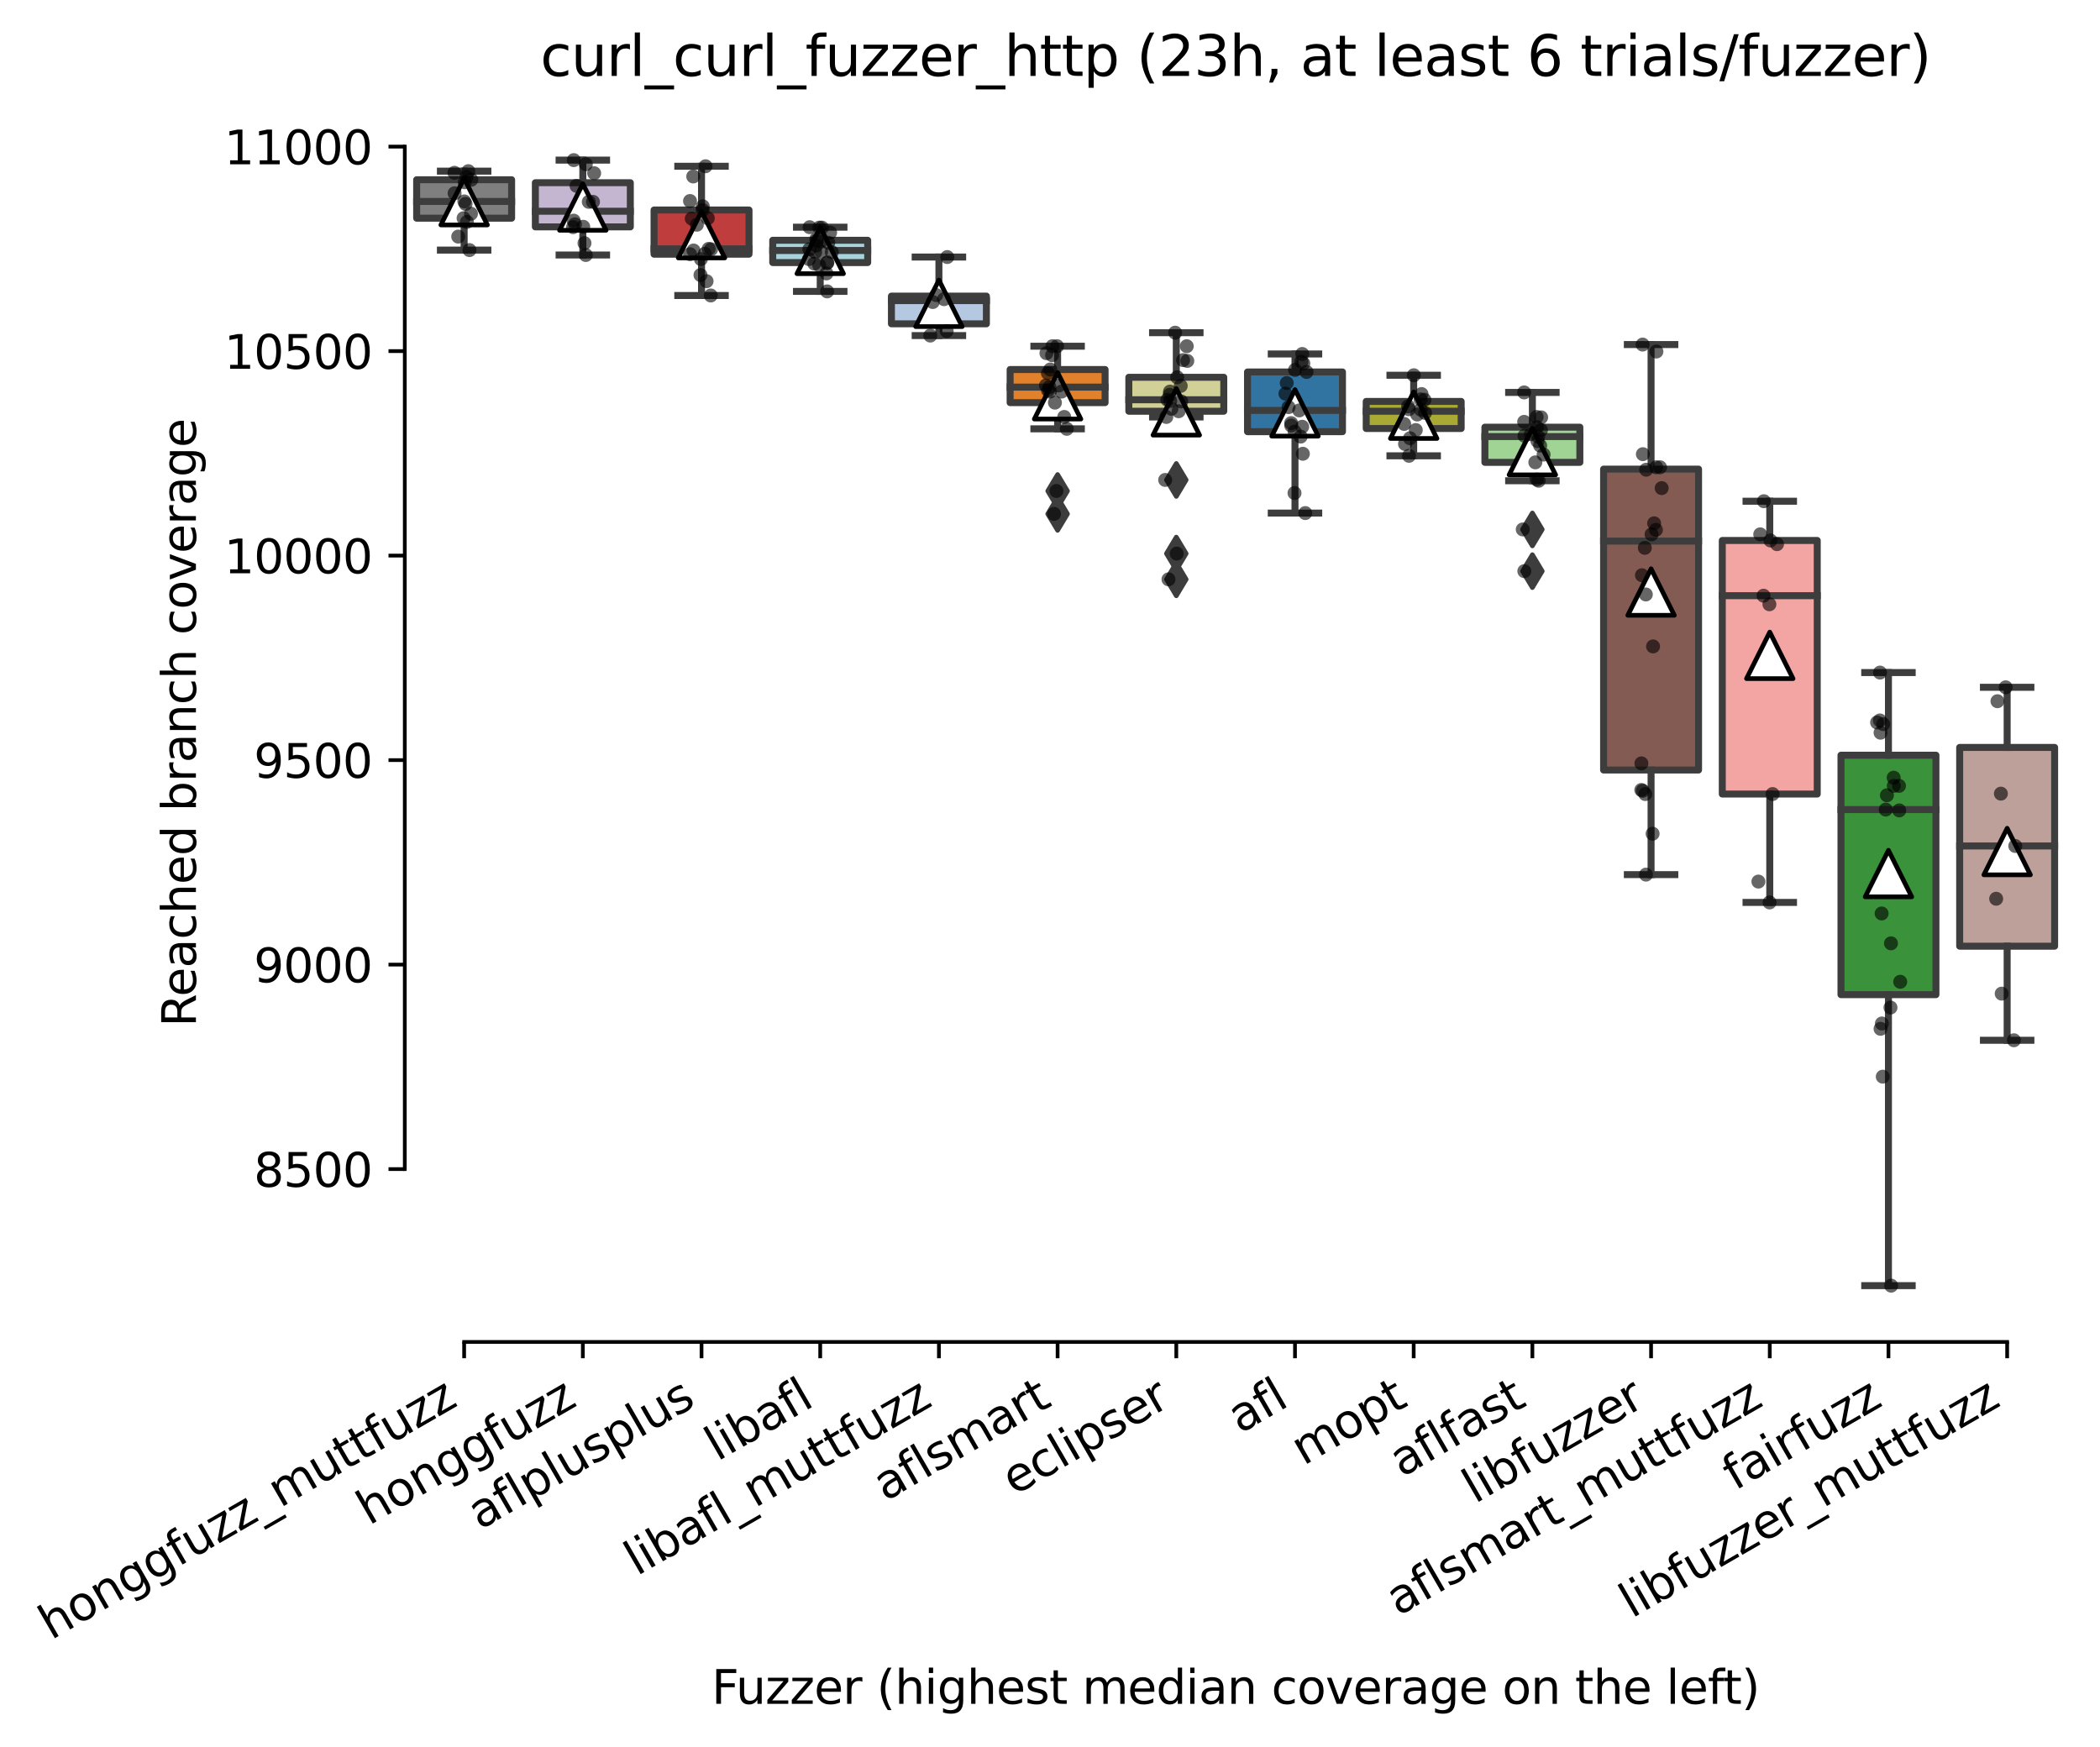
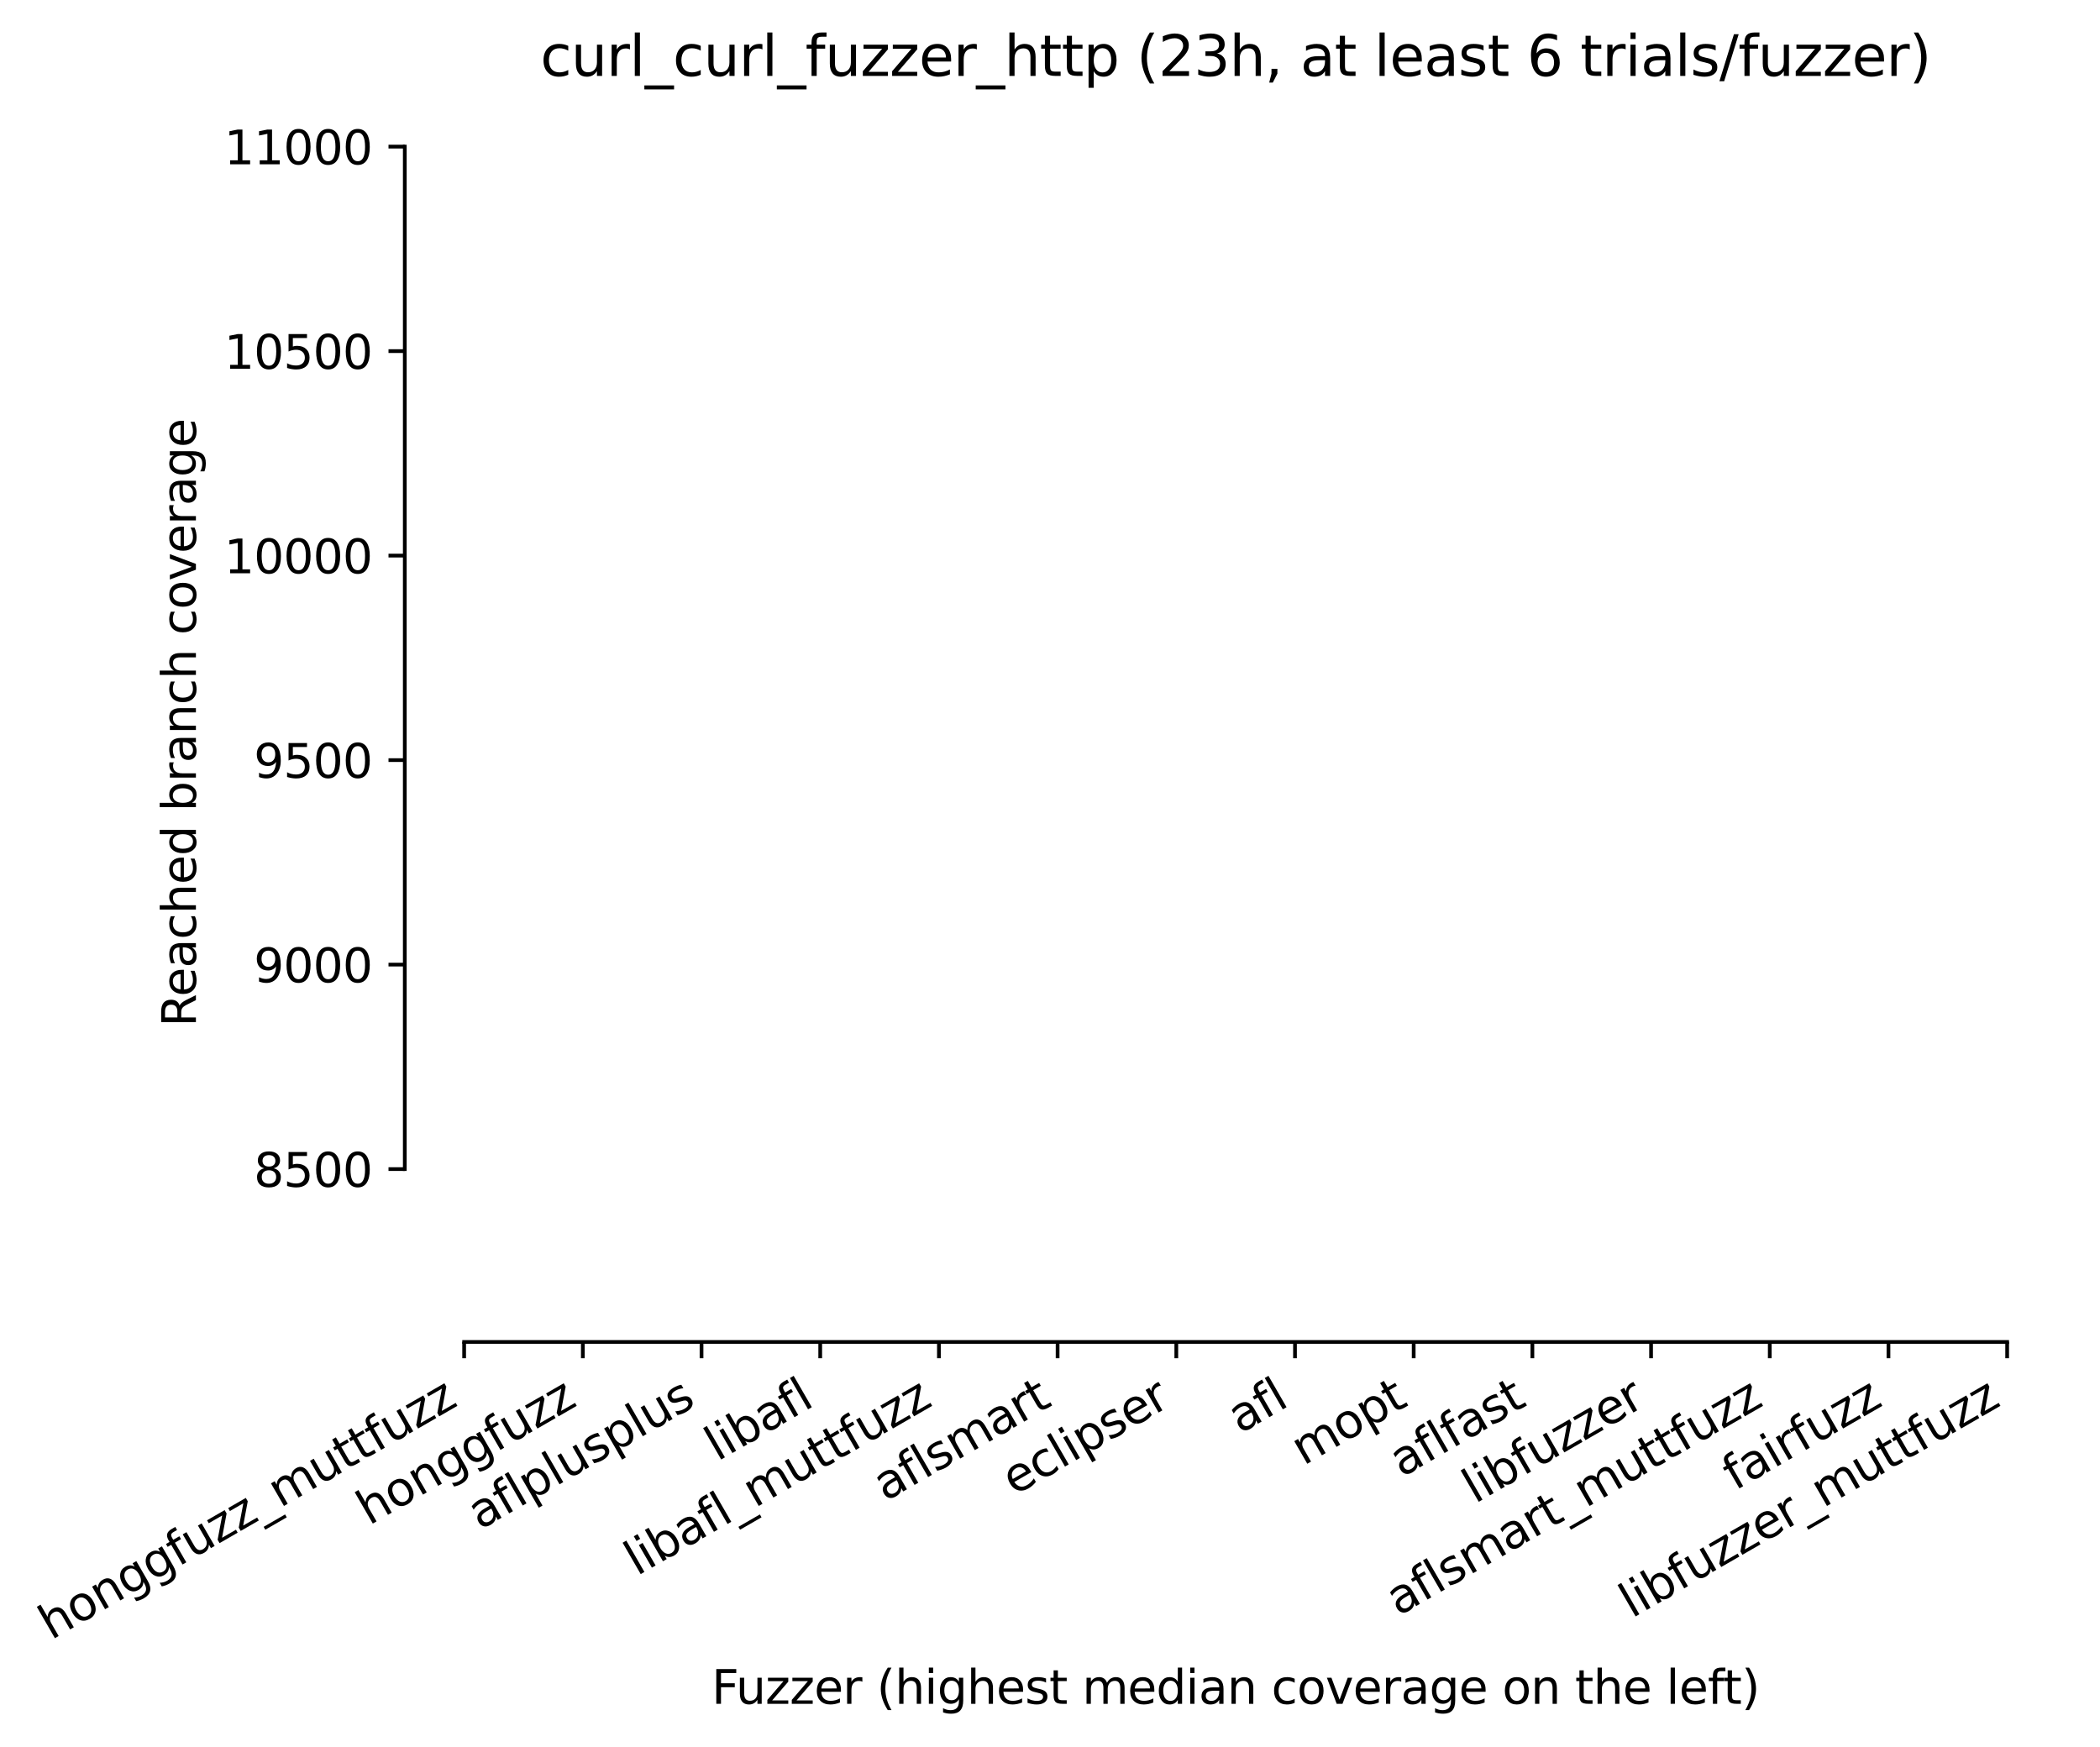
<svg xmlns="http://www.w3.org/2000/svg" xmlns:xlink="http://www.w3.org/1999/xlink" width="451.315pt" height="375.49pt" viewBox="0 0 451.315 375.49" version="1.1">
  <defs>
    <style type="text/css">*{stroke-linejoin: round; stroke-linecap: butt}</style>
  </defs>
  <g id="figure_1">
    <g id="patch_1">
      <path d="M 0 375.49  L 451.315 375.49  L 451.315 0  L 0 0  z " style="fill: #ffffff" />
    </g>
    <g id="axes_1">
      <g id="patch_2">
        <path d="M 86.995 288.43  L 444.115 288.43  L 444.115 22.318  L 86.995 22.318  z " style="fill: #ffffff" />
      </g>
      <g id="patch_3">
        <path d="M 89.546 46.897  L 109.953 46.897  L 109.953 38.634  L 89.546 38.634  L 89.546 46.897  z " clip-path="url(#pdd5fd0c026)" style="fill: #7f7f7f; stroke: #3d3d3d; stroke-width: 1.5; stroke-linejoin: miter" />
      </g>
      <g id="patch_4">
        <path d="M 115.055 48.765  L 135.462 48.765  L 135.462 39.271  L 115.055 39.271  L 115.055 48.765  z " clip-path="url(#pdd5fd0c026)" style="fill: #c4b5d0; stroke: #3d3d3d; stroke-width: 1.5; stroke-linejoin: miter" />
      </g>
      <g id="patch_5">
        <path d="M 140.563 54.633  L 160.97 54.633  L 160.97 45.139  L 140.563 45.139  L 140.563 54.633  z " clip-path="url(#pdd5fd0c026)" style="fill: #c03d3e; stroke: #3d3d3d; stroke-width: 1.5; stroke-linejoin: miter" />
      </g>
      <g id="patch_6">
        <path d="M 166.072 56.435  L 186.479 56.435  L 186.479 51.644  L 166.072 51.644  L 166.072 56.435  z " clip-path="url(#pdd5fd0c026)" style="fill: #a7d4dc; stroke: #3d3d3d; stroke-width: 1.5; stroke-linejoin: miter" />
      </g>
      <g id="patch_7">
        <path d="M 191.58 69.599  L 211.987 69.599  L 211.987 63.643  L 191.58 63.643  L 191.58 69.599  z " clip-path="url(#pdd5fd0c026)" style="fill: #b5c8e1; stroke: #3d3d3d; stroke-width: 1.5; stroke-linejoin: miter" />
      </g>
      <g id="patch_8">
        <path d="M 217.089 86.543  L 237.496 86.543  L 237.496 79.422  L 217.089 79.422  L 217.089 86.543  z " clip-path="url(#pdd5fd0c026)" style="fill: #e1812c; stroke: #3d3d3d; stroke-width: 1.5; stroke-linejoin: miter" />
      </g>
      <g id="patch_9">
        <path d="M 242.598 88.389  L 263.004 88.389  L 263.004 81.093  L 242.598 81.093  L 242.598 88.389  z " clip-path="url(#pdd5fd0c026)" style="fill: #d1d197; stroke: #3d3d3d; stroke-width: 1.5; stroke-linejoin: miter" />
      </g>
      <g id="patch_10">
        <path d="M 268.106 92.784  L 288.513 92.784  L 288.513 79.95  L 268.106 79.95  L 268.106 92.784  z " clip-path="url(#pdd5fd0c026)" style="fill: #3274a1; stroke: #3d3d3d; stroke-width: 1.5; stroke-linejoin: miter" />
      </g>
      <g id="patch_11">
        <path d="M 293.615 92.103  L 314.022 92.103  L 314.022 86.279  L 293.615 86.279  L 293.615 92.103  z " clip-path="url(#pdd5fd0c026)" style="fill: #a9aa35; stroke: #3d3d3d; stroke-width: 1.5; stroke-linejoin: miter" />
      </g>
      <g id="patch_12">
        <path d="M 319.123 99.377  L 339.53 99.377  L 339.53 91.817  L 319.123 91.817  L 319.123 99.377  z " clip-path="url(#pdd5fd0c026)" style="fill: #9fd495; stroke: #3d3d3d; stroke-width: 1.5; stroke-linejoin: miter" />
      </g>
      <g id="patch_13">
        <path d="M 344.632 165.505  L 365.039 165.505  L 365.039 100.828  L 344.632 100.828  L 344.632 165.505  z " clip-path="url(#pdd5fd0c026)" style="fill: #845b53; stroke: #3d3d3d; stroke-width: 1.5; stroke-linejoin: miter" />
      </g>
      <g id="patch_14">
        <path d="M 370.14 170.67  L 390.547 170.67  L 390.547 116.168  L 370.14 116.168  L 370.14 170.67  z " clip-path="url(#pdd5fd0c026)" style="fill: #f2a5a3; stroke: #3d3d3d; stroke-width: 1.5; stroke-linejoin: miter" />
      </g>
      <g id="patch_15">
        <path d="M 395.649 213.788  L 416.056 213.788  L 416.056 162.319  L 395.649 162.319  L 395.649 213.788  z " clip-path="url(#pdd5fd0c026)" style="fill: #3a923a; stroke: #3d3d3d; stroke-width: 1.5; stroke-linejoin: miter" />
      </g>
      <g id="patch_16">
        <path d="M 421.158 203.371  L 441.564 203.371  L 441.564 160.649  L 421.158 160.649  L 421.158 203.371  z " clip-path="url(#pdd5fd0c026)" style="fill: #bea09a; stroke: #3d3d3d; stroke-width: 1.5; stroke-linejoin: miter" />
      </g>
      <g id="matplotlib.axis_1">
        <g id="xtick_1">
          <g id="line2d_1">
            <defs>
              <path id="medeaaf5ba1" d="M 0 0  L 0 3.5  " style="stroke: #000000; stroke-width: 0.8" />
            </defs>
            <g>
              <use xlink:href="#medeaaf5ba1" x="99.75" y="288.43" style="stroke: #000000; stroke-width: 0.8" />
            </g>
          </g>
          <g id="text_1">
            <g transform="translate(10.999 352.57) rotate(-30) scale(0.1 -0.1)">
              <defs>
                <path id="DejaVuSans-68" d="M 3513 2113  L 3513 0  L 2938 0  L 2938 2094  Q 2938 2591 2744 2837  Q 2550 3084 2163 3084  Q 1697 3084 1428 2787  Q 1159 2491 1159 1978  L 1159 0  L 581 0  L 581 4863  L 1159 4863  L 1159 2956  Q 1366 3272 1645 3428  Q 1925 3584 2291 3584  Q 2894 3584 3203 3211  Q 3513 2838 3513 2113  z " transform="scale(0.016)" />
                <path id="DejaVuSans-6f" d="M 1959 3097  Q 1497 3097 1228 2736  Q 959 2375 959 1747  Q 959 1119 1226 758  Q 1494 397 1959 397  Q 2419 397 2687 759  Q 2956 1122 2956 1747  Q 2956 2369 2687 2733  Q 2419 3097 1959 3097  z M 1959 3584  Q 2709 3584 3137 3096  Q 3566 2609 3566 1747  Q 3566 888 3137 398  Q 2709 -91 1959 -91  Q 1206 -91 779 398  Q 353 888 353 1747  Q 353 2609 779 3096  Q 1206 3584 1959 3584  z " transform="scale(0.016)" />
                <path id="DejaVuSans-6e" d="M 3513 2113  L 3513 0  L 2938 0  L 2938 2094  Q 2938 2591 2744 2837  Q 2550 3084 2163 3084  Q 1697 3084 1428 2787  Q 1159 2491 1159 1978  L 1159 0  L 581 0  L 581 3500  L 1159 3500  L 1159 2956  Q 1366 3272 1645 3428  Q 1925 3584 2291 3584  Q 2894 3584 3203 3211  Q 3513 2838 3513 2113  z " transform="scale(0.016)" />
                <path id="DejaVuSans-67" d="M 2906 1791  Q 2906 2416 2648 2759  Q 2391 3103 1925 3103  Q 1463 3103 1205 2759  Q 947 2416 947 1791  Q 947 1169 1205 825  Q 1463 481 1925 481  Q 2391 481 2648 825  Q 2906 1169 2906 1791  z M 3481 434  Q 3481 -459 3084 -895  Q 2688 -1331 1869 -1331  Q 1566 -1331 1297 -1286  Q 1028 -1241 775 -1147  L 775 -588  Q 1028 -725 1275 -790  Q 1522 -856 1778 -856  Q 2344 -856 2625 -561  Q 2906 -266 2906 331  L 2906 616  Q 2728 306 2450 153  Q 2172 0 1784 0  Q 1141 0 747 490  Q 353 981 353 1791  Q 353 2603 747 3093  Q 1141 3584 1784 3584  Q 2172 3584 2450 3431  Q 2728 3278 2906 2969  L 2906 3500  L 3481 3500  L 3481 434  z " transform="scale(0.016)" />
                <path id="DejaVuSans-66" d="M 2375 4863  L 2375 4384  L 1825 4384  Q 1516 4384 1395 4259  Q 1275 4134 1275 3809  L 1275 3500  L 2222 3500  L 2222 3053  L 1275 3053  L 1275 0  L 697 0  L 697 3053  L 147 3053  L 147 3500  L 697 3500  L 697 3744  Q 697 4328 969 4595  Q 1241 4863 1831 4863  L 2375 4863  z " transform="scale(0.016)" />
                <path id="DejaVuSans-75" d="M 544 1381  L 544 3500  L 1119 3500  L 1119 1403  Q 1119 906 1312 657  Q 1506 409 1894 409  Q 2359 409 2629 706  Q 2900 1003 2900 1516  L 2900 3500  L 3475 3500  L 3475 0  L 2900 0  L 2900 538  Q 2691 219 2414 64  Q 2138 -91 1772 -91  Q 1169 -91 856 284  Q 544 659 544 1381  z M 1991 3584  L 1991 3584  z " transform="scale(0.016)" />
                <path id="DejaVuSans-7a" d="M 353 3500  L 3084 3500  L 3084 2975  L 922 459  L 3084 459  L 3084 0  L 275 0  L 275 525  L 2438 3041  L 353 3041  L 353 3500  z " transform="scale(0.016)" />
                <path id="DejaVuSans-5f" d="M 3263 -1063  L 3263 -1509  L -63 -1509  L -63 -1063  L 3263 -1063  z " transform="scale(0.016)" />
                <path id="DejaVuSans-6d" d="M 3328 2828  Q 3544 3216 3844 3400  Q 4144 3584 4550 3584  Q 5097 3584 5394 3201  Q 5691 2819 5691 2113  L 5691 0  L 5113 0  L 5113 2094  Q 5113 2597 4934 2840  Q 4756 3084 4391 3084  Q 3944 3084 3684 2787  Q 3425 2491 3425 1978  L 3425 0  L 2847 0  L 2847 2094  Q 2847 2600 2669 2842  Q 2491 3084 2119 3084  Q 1678 3084 1418 2786  Q 1159 2488 1159 1978  L 1159 0  L 581 0  L 581 3500  L 1159 3500  L 1159 2956  Q 1356 3278 1631 3431  Q 1906 3584 2284 3584  Q 2666 3584 2933 3390  Q 3200 3197 3328 2828  z " transform="scale(0.016)" />
                <path id="DejaVuSans-74" d="M 1172 4494  L 1172 3500  L 2356 3500  L 2356 3053  L 1172 3053  L 1172 1153  Q 1172 725 1289 603  Q 1406 481 1766 481  L 2356 481  L 2356 0  L 1766 0  Q 1100 0 847 248  Q 594 497 594 1153  L 594 3053  L 172 3053  L 172 3500  L 594 3500  L 594 4494  L 1172 4494  z " transform="scale(0.016)" />
              </defs>
              <use xlink:href="#DejaVuSans-68" />
              <use xlink:href="#DejaVuSans-6f" x="63.379" />
              <use xlink:href="#DejaVuSans-6e" x="124.561" />
              <use xlink:href="#DejaVuSans-67" x="187.939" />
              <use xlink:href="#DejaVuSans-67" x="251.416" />
              <use xlink:href="#DejaVuSans-66" x="314.893" />
              <use xlink:href="#DejaVuSans-75" x="350.098" />
              <use xlink:href="#DejaVuSans-7a" x="413.477" />
              <use xlink:href="#DejaVuSans-7a" x="465.967" />
              <use xlink:href="#DejaVuSans-5f" x="518.457" />
              <use xlink:href="#DejaVuSans-6d" x="568.457" />
              <use xlink:href="#DejaVuSans-75" x="665.869" />
              <use xlink:href="#DejaVuSans-74" x="729.248" />
              <use xlink:href="#DejaVuSans-74" x="768.457" />
              <use xlink:href="#DejaVuSans-66" x="807.666" />
              <use xlink:href="#DejaVuSans-75" x="842.871" />
              <use xlink:href="#DejaVuSans-7a" x="906.25" />
              <use xlink:href="#DejaVuSans-7a" x="958.74" />
            </g>
          </g>
        </g>
        <g id="xtick_2">
          <g id="line2d_2">
            <g>
              <use xlink:href="#medeaaf5ba1" x="125.258" y="288.43" style="stroke: #000000; stroke-width: 0.8" />
            </g>
          </g>
          <g id="text_2">
            <g transform="translate(79.319 327.933) rotate(-30) scale(0.1 -0.1)">
              <use xlink:href="#DejaVuSans-68" />
              <use xlink:href="#DejaVuSans-6f" x="63.379" />
              <use xlink:href="#DejaVuSans-6e" x="124.561" />
              <use xlink:href="#DejaVuSans-67" x="187.939" />
              <use xlink:href="#DejaVuSans-67" x="251.416" />
              <use xlink:href="#DejaVuSans-66" x="314.893" />
              <use xlink:href="#DejaVuSans-75" x="350.098" />
              <use xlink:href="#DejaVuSans-7a" x="413.477" />
              <use xlink:href="#DejaVuSans-7a" x="465.967" />
            </g>
          </g>
        </g>
        <g id="xtick_3">
          <g id="line2d_3">
            <g>
              <use xlink:href="#medeaaf5ba1" x="150.767" y="288.43" style="stroke: #000000; stroke-width: 0.8" />
            </g>
          </g>
          <g id="text_3">
            <g transform="translate(103.158 328.897) rotate(-30) scale(0.1 -0.1)">
              <defs>
                <path id="DejaVuSans-61" d="M 2194 1759  Q 1497 1759 1228 1600  Q 959 1441 959 1056  Q 959 750 1161 570  Q 1363 391 1709 391  Q 2188 391 2477 730  Q 2766 1069 2766 1631  L 2766 1759  L 2194 1759  z M 3341 1997  L 3341 0  L 2766 0  L 2766 531  Q 2569 213 2275 61  Q 1981 -91 1556 -91  Q 1019 -91 701 211  Q 384 513 384 1019  Q 384 1609 779 1909  Q 1175 2209 1959 2209  L 2766 2209  L 2766 2266  Q 2766 2663 2505 2880  Q 2244 3097 1772 3097  Q 1472 3097 1187 3025  Q 903 2953 641 2809  L 641 3341  Q 956 3463 1253 3523  Q 1550 3584 1831 3584  Q 2591 3584 2966 3190  Q 3341 2797 3341 1997  z " transform="scale(0.016)" />
                <path id="DejaVuSans-6c" d="M 603 4863  L 1178 4863  L 1178 0  L 603 0  L 603 4863  z " transform="scale(0.016)" />
                <path id="DejaVuSans-70" d="M 1159 525  L 1159 -1331  L 581 -1331  L 581 3500  L 1159 3500  L 1159 2969  Q 1341 3281 1617 3432  Q 1894 3584 2278 3584  Q 2916 3584 3314 3078  Q 3713 2572 3713 1747  Q 3713 922 3314 415  Q 2916 -91 2278 -91  Q 1894 -91 1617 61  Q 1341 213 1159 525  z M 3116 1747  Q 3116 2381 2855 2742  Q 2594 3103 2138 3103  Q 1681 3103 1420 2742  Q 1159 2381 1159 1747  Q 1159 1113 1420 752  Q 1681 391 2138 391  Q 2594 391 2855 752  Q 3116 1113 3116 1747  z " transform="scale(0.016)" />
                <path id="DejaVuSans-73" d="M 2834 3397  L 2834 2853  Q 2591 2978 2328 3040  Q 2066 3103 1784 3103  Q 1356 3103 1142 2972  Q 928 2841 928 2578  Q 928 2378 1081 2264  Q 1234 2150 1697 2047  L 1894 2003  Q 2506 1872 2764 1633  Q 3022 1394 3022 966  Q 3022 478 2636 193  Q 2250 -91 1575 -91  Q 1294 -91 989 -36  Q 684 19 347 128  L 347 722  Q 666 556 975 473  Q 1284 391 1588 391  Q 1994 391 2212 530  Q 2431 669 2431 922  Q 2431 1156 2273 1281  Q 2116 1406 1581 1522  L 1381 1569  Q 847 1681 609 1914  Q 372 2147 372 2553  Q 372 3047 722 3315  Q 1072 3584 1716 3584  Q 2034 3584 2315 3537  Q 2597 3491 2834 3397  z " transform="scale(0.016)" />
              </defs>
              <use xlink:href="#DejaVuSans-61" />
              <use xlink:href="#DejaVuSans-66" x="61.279" />
              <use xlink:href="#DejaVuSans-6c" x="96.484" />
              <use xlink:href="#DejaVuSans-70" x="124.268" />
              <use xlink:href="#DejaVuSans-6c" x="187.744" />
              <use xlink:href="#DejaVuSans-75" x="215.527" />
              <use xlink:href="#DejaVuSans-73" x="278.906" />
              <use xlink:href="#DejaVuSans-70" x="331.006" />
              <use xlink:href="#DejaVuSans-6c" x="394.482" />
              <use xlink:href="#DejaVuSans-75" x="422.266" />
              <use xlink:href="#DejaVuSans-73" x="485.645" />
            </g>
          </g>
        </g>
        <g id="xtick_4">
          <g id="line2d_4">
            <g>
              <use xlink:href="#medeaaf5ba1" x="176.275" y="288.43" style="stroke: #000000; stroke-width: 0.8" />
            </g>
          </g>
          <g id="text_4">
            <g transform="translate(154.164 314.176) rotate(-30) scale(0.1 -0.1)">
              <defs>
                <path id="DejaVuSans-69" d="M 603 3500  L 1178 3500  L 1178 0  L 603 0  L 603 3500  z M 603 4863  L 1178 4863  L 1178 4134  L 603 4134  L 603 4863  z " transform="scale(0.016)" />
                <path id="DejaVuSans-62" d="M 3116 1747  Q 3116 2381 2855 2742  Q 2594 3103 2138 3103  Q 1681 3103 1420 2742  Q 1159 2381 1159 1747  Q 1159 1113 1420 752  Q 1681 391 2138 391  Q 2594 391 2855 752  Q 3116 1113 3116 1747  z M 1159 2969  Q 1341 3281 1617 3432  Q 1894 3584 2278 3584  Q 2916 3584 3314 3078  Q 3713 2572 3713 1747  Q 3713 922 3314 415  Q 2916 -91 2278 -91  Q 1894 -91 1617 61  Q 1341 213 1159 525  L 1159 0  L 581 0  L 581 4863  L 1159 4863  L 1159 2969  z " transform="scale(0.016)" />
              </defs>
              <use xlink:href="#DejaVuSans-6c" />
              <use xlink:href="#DejaVuSans-69" x="27.783" />
              <use xlink:href="#DejaVuSans-62" x="55.566" />
              <use xlink:href="#DejaVuSans-61" x="119.043" />
              <use xlink:href="#DejaVuSans-66" x="180.322" />
              <use xlink:href="#DejaVuSans-6c" x="215.527" />
            </g>
          </g>
        </g>
        <g id="xtick_5">
          <g id="line2d_5">
            <g>
              <use xlink:href="#medeaaf5ba1" x="201.784" y="288.43" style="stroke: #000000; stroke-width: 0.8" />
            </g>
          </g>
          <g id="text_5">
            <g transform="translate(136.861 338.813) rotate(-30) scale(0.1 -0.1)">
              <use xlink:href="#DejaVuSans-6c" />
              <use xlink:href="#DejaVuSans-69" x="27.783" />
              <use xlink:href="#DejaVuSans-62" x="55.566" />
              <use xlink:href="#DejaVuSans-61" x="119.043" />
              <use xlink:href="#DejaVuSans-66" x="180.322" />
              <use xlink:href="#DejaVuSans-6c" x="215.527" />
              <use xlink:href="#DejaVuSans-5f" x="243.311" />
              <use xlink:href="#DejaVuSans-6d" x="293.311" />
              <use xlink:href="#DejaVuSans-75" x="390.723" />
              <use xlink:href="#DejaVuSans-74" x="454.102" />
              <use xlink:href="#DejaVuSans-74" x="493.311" />
              <use xlink:href="#DejaVuSans-66" x="532.52" />
              <use xlink:href="#DejaVuSans-75" x="567.725" />
              <use xlink:href="#DejaVuSans-7a" x="631.104" />
              <use xlink:href="#DejaVuSans-7a" x="683.594" />
            </g>
          </g>
        </g>
        <g id="xtick_6">
          <g id="line2d_6">
            <g>
              <use xlink:href="#medeaaf5ba1" x="227.292" y="288.43" style="stroke: #000000; stroke-width: 0.8" />
            </g>
          </g>
          <g id="text_6">
            <g transform="translate(190.281 322.779) rotate(-30) scale(0.1 -0.1)">
              <defs>
                <path id="DejaVuSans-72" d="M 2631 2963  Q 2534 3019 2420 3045  Q 2306 3072 2169 3072  Q 1681 3072 1420 2755  Q 1159 2438 1159 1844  L 1159 0  L 581 0  L 581 3500  L 1159 3500  L 1159 2956  Q 1341 3275 1631 3429  Q 1922 3584 2338 3584  Q 2397 3584 2469 3576  Q 2541 3569 2628 3553  L 2631 2963  z " transform="scale(0.016)" />
              </defs>
              <use xlink:href="#DejaVuSans-61" />
              <use xlink:href="#DejaVuSans-66" x="61.279" />
              <use xlink:href="#DejaVuSans-6c" x="96.484" />
              <use xlink:href="#DejaVuSans-73" x="124.268" />
              <use xlink:href="#DejaVuSans-6d" x="176.367" />
              <use xlink:href="#DejaVuSans-61" x="273.779" />
              <use xlink:href="#DejaVuSans-72" x="335.059" />
              <use xlink:href="#DejaVuSans-74" x="376.172" />
            </g>
          </g>
        </g>
        <g id="xtick_7">
          <g id="line2d_7">
            <g>
              <use xlink:href="#medeaaf5ba1" x="252.801" y="288.43" style="stroke: #000000; stroke-width: 0.8" />
            </g>
          </g>
          <g id="text_7">
            <g transform="translate(217.96 321.525) rotate(-30) scale(0.1 -0.1)">
              <defs>
                <path id="DejaVuSans-65" d="M 3597 1894  L 3597 1613  L 953 1613  Q 991 1019 1311 708  Q 1631 397 2203 397  Q 2534 397 2845 478  Q 3156 559 3463 722  L 3463 178  Q 3153 47 2828 -22  Q 2503 -91 2169 -91  Q 1331 -91 842 396  Q 353 884 353 1716  Q 353 2575 817 3079  Q 1281 3584 2069 3584  Q 2775 3584 3186 3129  Q 3597 2675 3597 1894  z M 3022 2063  Q 3016 2534 2758 2815  Q 2500 3097 2075 3097  Q 1594 3097 1305 2825  Q 1016 2553 972 2059  L 3022 2063  z " transform="scale(0.016)" />
                <path id="DejaVuSans-63" d="M 3122 3366  L 3122 2828  Q 2878 2963 2633 3030  Q 2388 3097 2138 3097  Q 1578 3097 1268 2742  Q 959 2388 959 1747  Q 959 1106 1268 751  Q 1578 397 2138 397  Q 2388 397 2633 464  Q 2878 531 3122 666  L 3122 134  Q 2881 22 2623 -34  Q 2366 -91 2075 -91  Q 1284 -91 818 406  Q 353 903 353 1747  Q 353 2603 823 3093  Q 1294 3584 2113 3584  Q 2378 3584 2631 3529  Q 2884 3475 3122 3366  z " transform="scale(0.016)" />
              </defs>
              <use xlink:href="#DejaVuSans-65" />
              <use xlink:href="#DejaVuSans-63" x="61.523" />
              <use xlink:href="#DejaVuSans-6c" x="116.504" />
              <use xlink:href="#DejaVuSans-69" x="144.287" />
              <use xlink:href="#DejaVuSans-70" x="172.07" />
              <use xlink:href="#DejaVuSans-73" x="235.547" />
              <use xlink:href="#DejaVuSans-65" x="287.646" />
              <use xlink:href="#DejaVuSans-72" x="349.17" />
            </g>
          </g>
        </g>
        <g id="xtick_8">
          <g id="line2d_8">
            <g>
              <use xlink:href="#medeaaf5ba1" x="278.31" y="288.43" style="stroke: #000000; stroke-width: 0.8" />
            </g>
          </g>
          <g id="text_8">
            <g transform="translate(266.508 308.224) rotate(-30) scale(0.1 -0.1)">
              <use xlink:href="#DejaVuSans-61" />
              <use xlink:href="#DejaVuSans-66" x="61.279" />
              <use xlink:href="#DejaVuSans-6c" x="96.484" />
            </g>
          </g>
        </g>
        <g id="xtick_9">
          <g id="line2d_9">
            <g>
              <use xlink:href="#medeaaf5ba1" x="303.818" y="288.43" style="stroke: #000000; stroke-width: 0.8" />
            </g>
          </g>
          <g id="text_9">
            <g transform="translate(280.151 315.075) rotate(-30) scale(0.1 -0.1)">
              <use xlink:href="#DejaVuSans-6d" />
              <use xlink:href="#DejaVuSans-6f" x="97.412" />
              <use xlink:href="#DejaVuSans-70" x="158.594" />
              <use xlink:href="#DejaVuSans-74" x="222.07" />
            </g>
          </g>
        </g>
        <g id="xtick_10">
          <g id="line2d_10">
            <g>
              <use xlink:href="#medeaaf5ba1" x="329.327" y="288.43" style="stroke: #000000; stroke-width: 0.8" />
            </g>
          </g>
          <g id="text_10">
            <g transform="translate(301.263 317.613) rotate(-30) scale(0.1 -0.1)">
              <use xlink:href="#DejaVuSans-61" />
              <use xlink:href="#DejaVuSans-66" x="61.279" />
              <use xlink:href="#DejaVuSans-6c" x="96.484" />
              <use xlink:href="#DejaVuSans-66" x="124.268" />
              <use xlink:href="#DejaVuSans-61" x="159.473" />
              <use xlink:href="#DejaVuSans-73" x="220.752" />
              <use xlink:href="#DejaVuSans-74" x="272.852" />
            </g>
          </g>
        </g>
        <g id="xtick_11">
          <g id="line2d_11">
            <g>
              <use xlink:href="#medeaaf5ba1" x="354.835" y="288.43" style="stroke: #000000; stroke-width: 0.8" />
            </g>
          </g>
          <g id="text_11">
            <g transform="translate(316.969 323.272) rotate(-30) scale(0.1 -0.1)">
              <use xlink:href="#DejaVuSans-6c" />
              <use xlink:href="#DejaVuSans-69" x="27.783" />
              <use xlink:href="#DejaVuSans-62" x="55.566" />
              <use xlink:href="#DejaVuSans-66" x="119.043" />
              <use xlink:href="#DejaVuSans-75" x="154.248" />
              <use xlink:href="#DejaVuSans-7a" x="217.627" />
              <use xlink:href="#DejaVuSans-7a" x="270.117" />
              <use xlink:href="#DejaVuSans-65" x="322.607" />
              <use xlink:href="#DejaVuSans-72" x="384.131" />
            </g>
          </g>
        </g>
        <g id="xtick_12">
          <g id="line2d_12">
            <g>
              <use xlink:href="#medeaaf5ba1" x="380.344" y="288.43" style="stroke: #000000; stroke-width: 0.8" />
            </g>
          </g>
          <g id="text_12">
            <g transform="translate(300.522 347.415) rotate(-30) scale(0.1 -0.1)">
              <use xlink:href="#DejaVuSans-61" />
              <use xlink:href="#DejaVuSans-66" x="61.279" />
              <use xlink:href="#DejaVuSans-6c" x="96.484" />
              <use xlink:href="#DejaVuSans-73" x="124.268" />
              <use xlink:href="#DejaVuSans-6d" x="176.367" />
              <use xlink:href="#DejaVuSans-61" x="273.779" />
              <use xlink:href="#DejaVuSans-72" x="335.059" />
              <use xlink:href="#DejaVuSans-74" x="376.172" />
              <use xlink:href="#DejaVuSans-5f" x="415.381" />
              <use xlink:href="#DejaVuSans-6d" x="465.381" />
              <use xlink:href="#DejaVuSans-75" x="562.793" />
              <use xlink:href="#DejaVuSans-74" x="626.172" />
              <use xlink:href="#DejaVuSans-74" x="665.381" />
              <use xlink:href="#DejaVuSans-66" x="704.59" />
              <use xlink:href="#DejaVuSans-75" x="739.795" />
              <use xlink:href="#DejaVuSans-7a" x="803.174" />
              <use xlink:href="#DejaVuSans-7a" x="855.664" />
            </g>
          </g>
        </g>
        <g id="xtick_13">
          <g id="line2d_13">
            <g>
              <use xlink:href="#medeaaf5ba1" x="405.852" y="288.43" style="stroke: #000000; stroke-width: 0.8" />
            </g>
          </g>
          <g id="text_13">
            <g transform="translate(372.863 320.457) rotate(-30) scale(0.1 -0.1)">
              <use xlink:href="#DejaVuSans-66" />
              <use xlink:href="#DejaVuSans-61" x="35.205" />
              <use xlink:href="#DejaVuSans-69" x="96.484" />
              <use xlink:href="#DejaVuSans-72" x="124.268" />
              <use xlink:href="#DejaVuSans-66" x="165.381" />
              <use xlink:href="#DejaVuSans-75" x="200.586" />
              <use xlink:href="#DejaVuSans-7a" x="263.965" />
              <use xlink:href="#DejaVuSans-7a" x="316.455" />
            </g>
          </g>
        </g>
        <g id="xtick_14">
          <g id="line2d_14">
            <g>
              <use xlink:href="#medeaaf5ba1" x="431.361" y="288.43" style="stroke: #000000; stroke-width: 0.8" />
            </g>
          </g>
          <g id="text_14">
            <g transform="translate(350.684 347.909) rotate(-30) scale(0.1 -0.1)">
              <use xlink:href="#DejaVuSans-6c" />
              <use xlink:href="#DejaVuSans-69" x="27.783" />
              <use xlink:href="#DejaVuSans-62" x="55.566" />
              <use xlink:href="#DejaVuSans-66" x="119.043" />
              <use xlink:href="#DejaVuSans-75" x="154.248" />
              <use xlink:href="#DejaVuSans-7a" x="217.627" />
              <use xlink:href="#DejaVuSans-7a" x="270.117" />
              <use xlink:href="#DejaVuSans-65" x="322.607" />
              <use xlink:href="#DejaVuSans-72" x="384.131" />
              <use xlink:href="#DejaVuSans-5f" x="425.244" />
              <use xlink:href="#DejaVuSans-6d" x="475.244" />
              <use xlink:href="#DejaVuSans-75" x="572.656" />
              <use xlink:href="#DejaVuSans-74" x="636.035" />
              <use xlink:href="#DejaVuSans-74" x="675.244" />
              <use xlink:href="#DejaVuSans-66" x="714.453" />
              <use xlink:href="#DejaVuSans-75" x="749.658" />
              <use xlink:href="#DejaVuSans-7a" x="813.037" />
              <use xlink:href="#DejaVuSans-7a" x="865.527" />
            </g>
          </g>
        </g>
        <g id="text_15">
          <g transform="translate(152.937 366.21) scale(0.1 -0.1)">
            <defs>
              <path id="DejaVuSans-46" d="M 628 4666  L 3309 4666  L 3309 4134  L 1259 4134  L 1259 2759  L 3109 2759  L 3109 2228  L 1259 2228  L 1259 0  L 628 0  L 628 4666  z " transform="scale(0.016)" />
              <path id="DejaVuSans-20" transform="scale(0.016)" />
              <path id="DejaVuSans-28" d="M 1984 4856  Q 1566 4138 1362 3434  Q 1159 2731 1159 2009  Q 1159 1288 1364 580  Q 1569 -128 1984 -844  L 1484 -844  Q 1016 -109 783 600  Q 550 1309 550 2009  Q 550 2706 781 3412  Q 1013 4119 1484 4856  L 1984 4856  z " transform="scale(0.016)" />
              <path id="DejaVuSans-64" d="M 2906 2969  L 2906 4863  L 3481 4863  L 3481 0  L 2906 0  L 2906 525  Q 2725 213 2448 61  Q 2172 -91 1784 -91  Q 1150 -91 751 415  Q 353 922 353 1747  Q 353 2572 751 3078  Q 1150 3584 1784 3584  Q 2172 3584 2448 3432  Q 2725 3281 2906 2969  z M 947 1747  Q 947 1113 1208 752  Q 1469 391 1925 391  Q 2381 391 2643 752  Q 2906 1113 2906 1747  Q 2906 2381 2643 2742  Q 2381 3103 1925 3103  Q 1469 3103 1208 2742  Q 947 2381 947 1747  z " transform="scale(0.016)" />
              <path id="DejaVuSans-76" d="M 191 3500  L 800 3500  L 1894 563  L 2988 3500  L 3597 3500  L 2284 0  L 1503 0  L 191 3500  z " transform="scale(0.016)" />
              <path id="DejaVuSans-29" d="M 513 4856  L 1013 4856  Q 1481 4119 1714 3412  Q 1947 2706 1947 2009  Q 1947 1309 1714 600  Q 1481 -109 1013 -844  L 513 -844  Q 928 -128 1133 580  Q 1338 1288 1338 2009  Q 1338 2731 1133 3434  Q 928 4138 513 4856  z " transform="scale(0.016)" />
            </defs>
            <use xlink:href="#DejaVuSans-46" />
            <use xlink:href="#DejaVuSans-75" x="52.02" />
            <use xlink:href="#DejaVuSans-7a" x="115.398" />
            <use xlink:href="#DejaVuSans-7a" x="167.889" />
            <use xlink:href="#DejaVuSans-65" x="220.379" />
            <use xlink:href="#DejaVuSans-72" x="281.902" />
            <use xlink:href="#DejaVuSans-20" x="323.016" />
            <use xlink:href="#DejaVuSans-28" x="354.803" />
            <use xlink:href="#DejaVuSans-68" x="393.816" />
            <use xlink:href="#DejaVuSans-69" x="457.195" />
            <use xlink:href="#DejaVuSans-67" x="484.979" />
            <use xlink:href="#DejaVuSans-68" x="548.455" />
            <use xlink:href="#DejaVuSans-65" x="611.834" />
            <use xlink:href="#DejaVuSans-73" x="673.357" />
            <use xlink:href="#DejaVuSans-74" x="725.457" />
            <use xlink:href="#DejaVuSans-20" x="764.666" />
            <use xlink:href="#DejaVuSans-6d" x="796.453" />
            <use xlink:href="#DejaVuSans-65" x="893.865" />
            <use xlink:href="#DejaVuSans-64" x="955.389" />
            <use xlink:href="#DejaVuSans-69" x="1018.865" />
            <use xlink:href="#DejaVuSans-61" x="1046.648" />
            <use xlink:href="#DejaVuSans-6e" x="1107.928" />
            <use xlink:href="#DejaVuSans-20" x="1171.307" />
            <use xlink:href="#DejaVuSans-63" x="1203.094" />
            <use xlink:href="#DejaVuSans-6f" x="1258.074" />
            <use xlink:href="#DejaVuSans-76" x="1319.256" />
            <use xlink:href="#DejaVuSans-65" x="1378.436" />
            <use xlink:href="#DejaVuSans-72" x="1439.959" />
            <use xlink:href="#DejaVuSans-61" x="1481.072" />
            <use xlink:href="#DejaVuSans-67" x="1542.352" />
            <use xlink:href="#DejaVuSans-65" x="1605.828" />
            <use xlink:href="#DejaVuSans-20" x="1667.352" />
            <use xlink:href="#DejaVuSans-6f" x="1699.139" />
            <use xlink:href="#DejaVuSans-6e" x="1760.32" />
            <use xlink:href="#DejaVuSans-20" x="1823.699" />
            <use xlink:href="#DejaVuSans-74" x="1855.486" />
            <use xlink:href="#DejaVuSans-68" x="1894.695" />
            <use xlink:href="#DejaVuSans-65" x="1958.074" />
            <use xlink:href="#DejaVuSans-20" x="2019.598" />
            <use xlink:href="#DejaVuSans-6c" x="2051.385" />
            <use xlink:href="#DejaVuSans-65" x="2079.168" />
            <use xlink:href="#DejaVuSans-66" x="2140.691" />
            <use xlink:href="#DejaVuSans-74" x="2174.146" />
            <use xlink:href="#DejaVuSans-29" x="2213.355" />
          </g>
        </g>
      </g>
      <g id="matplotlib.axis_2">
        <g id="ytick_1">
          <g id="line2d_15">
            <defs>
              <path id="m39b77c720a" d="M 0 0  L -3.5 0  " style="stroke: #000000; stroke-width: 0.8" />
            </defs>
            <g>
              <use xlink:href="#m39b77c720a" x="86.995" y="251.281" style="stroke: #000000; stroke-width: 0.8" />
            </g>
          </g>
          <g id="text_16">
            <g transform="translate(54.545 255.08) scale(0.1 -0.1)">
              <defs>
                <path id="DejaVuSans-38" d="M 2034 2216  Q 1584 2216 1326 1975  Q 1069 1734 1069 1313  Q 1069 891 1326 650  Q 1584 409 2034 409  Q 2484 409 2743 651  Q 3003 894 3003 1313  Q 3003 1734 2745 1975  Q 2488 2216 2034 2216  z M 1403 2484  Q 997 2584 770 2862  Q 544 3141 544 3541  Q 544 4100 942 4425  Q 1341 4750 2034 4750  Q 2731 4750 3128 4425  Q 3525 4100 3525 3541  Q 3525 3141 3298 2862  Q 3072 2584 2669 2484  Q 3125 2378 3379 2068  Q 3634 1759 3634 1313  Q 3634 634 3220 271  Q 2806 -91 2034 -91  Q 1263 -91 848 271  Q 434 634 434 1313  Q 434 1759 690 2068  Q 947 2378 1403 2484  z M 1172 3481  Q 1172 3119 1398 2916  Q 1625 2713 2034 2713  Q 2441 2713 2670 2916  Q 2900 3119 2900 3481  Q 2900 3844 2670 4047  Q 2441 4250 2034 4250  Q 1625 4250 1398 4047  Q 1172 3844 1172 3481  z " transform="scale(0.016)" />
                <path id="DejaVuSans-35" d="M 691 4666  L 3169 4666  L 3169 4134  L 1269 4134  L 1269 2991  Q 1406 3038 1543 3061  Q 1681 3084 1819 3084  Q 2600 3084 3056 2656  Q 3513 2228 3513 1497  Q 3513 744 3044 326  Q 2575 -91 1722 -91  Q 1428 -91 1123 -41  Q 819 9 494 109  L 494 744  Q 775 591 1075 516  Q 1375 441 1709 441  Q 2250 441 2565 725  Q 2881 1009 2881 1497  Q 2881 1984 2565 2268  Q 2250 2553 1709 2553  Q 1456 2553 1204 2497  Q 953 2441 691 2322  L 691 4666  z " transform="scale(0.016)" />
                <path id="DejaVuSans-30" d="M 2034 4250  Q 1547 4250 1301 3770  Q 1056 3291 1056 2328  Q 1056 1369 1301 889  Q 1547 409 2034 409  Q 2525 409 2770 889  Q 3016 1369 3016 2328  Q 3016 3291 2770 3770  Q 2525 4250 2034 4250  z M 2034 4750  Q 2819 4750 3233 4129  Q 3647 3509 3647 2328  Q 3647 1150 3233 529  Q 2819 -91 2034 -91  Q 1250 -91 836 529  Q 422 1150 422 2328  Q 422 3509 836 4129  Q 1250 4750 2034 4750  z " transform="scale(0.016)" />
              </defs>
              <use xlink:href="#DejaVuSans-38" />
              <use xlink:href="#DejaVuSans-35" x="63.623" />
              <use xlink:href="#DejaVuSans-30" x="127.246" />
              <use xlink:href="#DejaVuSans-30" x="190.869" />
            </g>
          </g>
        </g>
        <g id="ytick_2">
          <g id="line2d_16">
            <g>
              <use xlink:href="#m39b77c720a" x="86.995" y="207.327" style="stroke: #000000; stroke-width: 0.8" />
            </g>
          </g>
          <g id="text_17">
            <g transform="translate(54.545 211.126) scale(0.1 -0.1)">
              <defs>
                <path id="DejaVuSans-39" d="M 703 97  L 703 672  Q 941 559 1184 500  Q 1428 441 1663 441  Q 2288 441 2617 861  Q 2947 1281 2994 2138  Q 2813 1869 2534 1725  Q 2256 1581 1919 1581  Q 1219 1581 811 2004  Q 403 2428 403 3163  Q 403 3881 828 4315  Q 1253 4750 1959 4750  Q 2769 4750 3195 4129  Q 3622 3509 3622 2328  Q 3622 1225 3098 567  Q 2575 -91 1691 -91  Q 1453 -91 1209 -44  Q 966 3 703 97  z M 1959 2075  Q 2384 2075 2632 2365  Q 2881 2656 2881 3163  Q 2881 3666 2632 3958  Q 2384 4250 1959 4250  Q 1534 4250 1286 3958  Q 1038 3666 1038 3163  Q 1038 2656 1286 2365  Q 1534 2075 1959 2075  z " transform="scale(0.016)" />
              </defs>
              <use xlink:href="#DejaVuSans-39" />
              <use xlink:href="#DejaVuSans-30" x="63.623" />
              <use xlink:href="#DejaVuSans-30" x="127.246" />
              <use xlink:href="#DejaVuSans-30" x="190.869" />
            </g>
          </g>
        </g>
        <g id="ytick_3">
          <g id="line2d_17">
            <g>
              <use xlink:href="#m39b77c720a" x="86.995" y="163.374" style="stroke: #000000; stroke-width: 0.8" />
            </g>
          </g>
          <g id="text_18">
            <g transform="translate(54.545 167.173) scale(0.1 -0.1)">
              <use xlink:href="#DejaVuSans-39" />
              <use xlink:href="#DejaVuSans-35" x="63.623" />
              <use xlink:href="#DejaVuSans-30" x="127.246" />
              <use xlink:href="#DejaVuSans-30" x="190.869" />
            </g>
          </g>
        </g>
        <g id="ytick_4">
          <g id="line2d_18">
            <g>
              <use xlink:href="#m39b77c720a" x="86.995" y="119.42" style="stroke: #000000; stroke-width: 0.8" />
            </g>
          </g>
          <g id="text_19">
            <g transform="translate(48.183 123.219) scale(0.1 -0.1)">
              <defs>
                <path id="DejaVuSans-31" d="M 794 531  L 1825 531  L 1825 4091  L 703 3866  L 703 4441  L 1819 4666  L 2450 4666  L 2450 531  L 3481 531  L 3481 0  L 794 0  L 794 531  z " transform="scale(0.016)" />
              </defs>
              <use xlink:href="#DejaVuSans-31" />
              <use xlink:href="#DejaVuSans-30" x="63.623" />
              <use xlink:href="#DejaVuSans-30" x="127.246" />
              <use xlink:href="#DejaVuSans-30" x="190.869" />
              <use xlink:href="#DejaVuSans-30" x="254.492" />
            </g>
          </g>
        </g>
        <g id="ytick_5">
          <g id="line2d_19">
            <g>
              <use xlink:href="#m39b77c720a" x="86.995" y="75.467" style="stroke: #000000; stroke-width: 0.8" />
            </g>
          </g>
          <g id="text_20">
            <g transform="translate(48.183 79.266) scale(0.1 -0.1)">
              <use xlink:href="#DejaVuSans-31" />
              <use xlink:href="#DejaVuSans-30" x="63.623" />
              <use xlink:href="#DejaVuSans-35" x="127.246" />
              <use xlink:href="#DejaVuSans-30" x="190.869" />
              <use xlink:href="#DejaVuSans-30" x="254.492" />
            </g>
          </g>
        </g>
        <g id="ytick_6">
          <g id="line2d_20">
            <g>
              <use xlink:href="#m39b77c720a" x="86.995" y="31.513" style="stroke: #000000; stroke-width: 0.8" />
            </g>
          </g>
          <g id="text_21">
            <g transform="translate(48.183 35.312) scale(0.1 -0.1)">
              <use xlink:href="#DejaVuSans-31" />
              <use xlink:href="#DejaVuSans-31" x="63.623" />
              <use xlink:href="#DejaVuSans-30" x="127.246" />
              <use xlink:href="#DejaVuSans-30" x="190.869" />
              <use xlink:href="#DejaVuSans-30" x="254.492" />
            </g>
          </g>
        </g>
        <g id="text_22">
          <g transform="translate(42.103 220.706) rotate(-90) scale(0.1 -0.1)">
            <defs>
              <path id="DejaVuSans-52" d="M 2841 2188  Q 3044 2119 3236 1894  Q 3428 1669 3622 1275  L 4263 0  L 3584 0  L 2988 1197  Q 2756 1666 2539 1819  Q 2322 1972 1947 1972  L 1259 1972  L 1259 0  L 628 0  L 628 4666  L 2053 4666  Q 2853 4666 3247 4331  Q 3641 3997 3641 3322  Q 3641 2881 3436 2590  Q 3231 2300 2841 2188  z M 1259 4147  L 1259 2491  L 2053 2491  Q 2509 2491 2742 2702  Q 2975 2913 2975 3322  Q 2975 3731 2742 3939  Q 2509 4147 2053 4147  L 1259 4147  z " transform="scale(0.016)" />
            </defs>
            <use xlink:href="#DejaVuSans-52" />
            <use xlink:href="#DejaVuSans-65" x="64.982" />
            <use xlink:href="#DejaVuSans-61" x="126.506" />
            <use xlink:href="#DejaVuSans-63" x="187.785" />
            <use xlink:href="#DejaVuSans-68" x="242.766" />
            <use xlink:href="#DejaVuSans-65" x="306.145" />
            <use xlink:href="#DejaVuSans-64" x="367.668" />
            <use xlink:href="#DejaVuSans-20" x="431.145" />
            <use xlink:href="#DejaVuSans-62" x="462.932" />
            <use xlink:href="#DejaVuSans-72" x="526.408" />
            <use xlink:href="#DejaVuSans-61" x="567.521" />
            <use xlink:href="#DejaVuSans-6e" x="628.801" />
            <use xlink:href="#DejaVuSans-63" x="692.18" />
            <use xlink:href="#DejaVuSans-68" x="747.16" />
            <use xlink:href="#DejaVuSans-20" x="810.539" />
            <use xlink:href="#DejaVuSans-63" x="842.326" />
            <use xlink:href="#DejaVuSans-6f" x="897.307" />
            <use xlink:href="#DejaVuSans-76" x="958.488" />
            <use xlink:href="#DejaVuSans-65" x="1017.668" />
            <use xlink:href="#DejaVuSans-72" x="1079.191" />
            <use xlink:href="#DejaVuSans-61" x="1120.305" />
            <use xlink:href="#DejaVuSans-67" x="1181.584" />
            <use xlink:href="#DejaVuSans-65" x="1245.061" />
          </g>
        </g>
      </g>
      <g id="line2d_21">
        <path d="M 99.75 46.897  L 99.75 53.754  " clip-path="url(#pdd5fd0c026)" style="fill: none; stroke: #3d3d3d; stroke-width: 1.5; stroke-linecap: square" />
      </g>
      <g id="line2d_22">
        <path d="M 99.75 38.634  L 99.75 36.788  " clip-path="url(#pdd5fd0c026)" style="fill: none; stroke: #3d3d3d; stroke-width: 1.5; stroke-linecap: square" />
      </g>
      <g id="line2d_23">
        <path d="M 94.648 53.754  L 104.851 53.754  " clip-path="url(#pdd5fd0c026)" style="fill: none; stroke: #3d3d3d; stroke-width: 1.5; stroke-linecap: square" />
      </g>
      <g id="line2d_24">
        <path d="M 94.648 36.788  L 104.851 36.788  " clip-path="url(#pdd5fd0c026)" style="fill: none; stroke: #3d3d3d; stroke-width: 1.5; stroke-linecap: square" />
      </g>
      <g id="line2d_25" />
      <g id="line2d_26">
        <path d="M 125.258 48.765  L 125.258 54.809  " clip-path="url(#pdd5fd0c026)" style="fill: none; stroke: #3d3d3d; stroke-width: 1.5; stroke-linecap: square" />
      </g>
      <g id="line2d_27">
        <path d="M 125.258 39.271  L 125.258 34.414  " clip-path="url(#pdd5fd0c026)" style="fill: none; stroke: #3d3d3d; stroke-width: 1.5; stroke-linecap: square" />
      </g>
      <g id="line2d_28">
        <path d="M 120.156 54.809  L 130.36 54.809  " clip-path="url(#pdd5fd0c026)" style="fill: none; stroke: #3d3d3d; stroke-width: 1.5; stroke-linecap: square" />
      </g>
      <g id="line2d_29">
        <path d="M 120.156 34.414  L 130.36 34.414  " clip-path="url(#pdd5fd0c026)" style="fill: none; stroke: #3d3d3d; stroke-width: 1.5; stroke-linecap: square" />
      </g>
      <g id="line2d_30" />
      <g id="line2d_31">
        <path d="M 150.767 54.633  L 150.767 63.511  " clip-path="url(#pdd5fd0c026)" style="fill: none; stroke: #3d3d3d; stroke-width: 1.5; stroke-linecap: square" />
      </g>
      <g id="line2d_32">
-         <path d="M 150.767 45.139  L 150.767 35.733  " clip-path="url(#pdd5fd0c026)" style="fill: none; stroke: #3d3d3d; stroke-width: 1.5; stroke-linecap: square" />
-       </g>
+         </g>
      <g id="line2d_33">
        <path d="M 145.665 63.511  L 155.868 63.511  " clip-path="url(#pdd5fd0c026)" style="fill: none; stroke: #3d3d3d; stroke-width: 1.5; stroke-linecap: square" />
      </g>
      <g id="line2d_34">
        <path d="M 145.665 35.733  L 155.868 35.733  " clip-path="url(#pdd5fd0c026)" style="fill: none; stroke: #3d3d3d; stroke-width: 1.5; stroke-linecap: square" />
      </g>
      <g id="line2d_35" />
      <g id="line2d_36">
        <path d="M 176.275 56.435  L 176.275 62.632  " clip-path="url(#pdd5fd0c026)" style="fill: none; stroke: #3d3d3d; stroke-width: 1.5; stroke-linecap: square" />
      </g>
      <g id="line2d_37">
        <path d="M 176.275 51.644  L 176.275 48.831  " clip-path="url(#pdd5fd0c026)" style="fill: none; stroke: #3d3d3d; stroke-width: 1.5; stroke-linecap: square" />
      </g>
      <g id="line2d_38">
        <path d="M 171.174 62.632  L 181.377 62.632  " clip-path="url(#pdd5fd0c026)" style="fill: none; stroke: #3d3d3d; stroke-width: 1.5; stroke-linecap: square" />
      </g>
      <g id="line2d_39">
        <path d="M 171.174 48.831  L 181.377 48.831  " clip-path="url(#pdd5fd0c026)" style="fill: none; stroke: #3d3d3d; stroke-width: 1.5; stroke-linecap: square" />
      </g>
      <g id="line2d_40" />
      <g id="line2d_41">
        <path d="M 201.784 69.599  L 201.784 72.126  " clip-path="url(#pdd5fd0c026)" style="fill: none; stroke: #3d3d3d; stroke-width: 1.5; stroke-linecap: square" />
      </g>
      <g id="line2d_42">
        <path d="M 201.784 63.643  L 201.784 55.248  " clip-path="url(#pdd5fd0c026)" style="fill: none; stroke: #3d3d3d; stroke-width: 1.5; stroke-linecap: square" />
      </g>
      <g id="line2d_43">
        <path d="M 196.682 72.126  L 206.886 72.126  " clip-path="url(#pdd5fd0c026)" style="fill: none; stroke: #3d3d3d; stroke-width: 1.5; stroke-linecap: square" />
      </g>
      <g id="line2d_44">
        <path d="M 196.682 55.248  L 206.886 55.248  " clip-path="url(#pdd5fd0c026)" style="fill: none; stroke: #3d3d3d; stroke-width: 1.5; stroke-linecap: square" />
      </g>
      <g id="line2d_45" />
      <g id="line2d_46">
        <path d="M 227.292 86.543  L 227.292 92.169  " clip-path="url(#pdd5fd0c026)" style="fill: none; stroke: #3d3d3d; stroke-width: 1.5; stroke-linecap: square" />
      </g>
      <g id="line2d_47">
        <path d="M 227.292 79.422  L 227.292 74.412  " clip-path="url(#pdd5fd0c026)" style="fill: none; stroke: #3d3d3d; stroke-width: 1.5; stroke-linecap: square" />
      </g>
      <g id="line2d_48">
        <path d="M 222.191 92.169  L 232.394 92.169  " clip-path="url(#pdd5fd0c026)" style="fill: none; stroke: #3d3d3d; stroke-width: 1.5; stroke-linecap: square" />
      </g>
      <g id="line2d_49">
        <path d="M 222.191 74.412  L 232.394 74.412  " clip-path="url(#pdd5fd0c026)" style="fill: none; stroke: #3d3d3d; stroke-width: 1.5; stroke-linecap: square" />
      </g>
      <g id="line2d_50">
        <defs>
          <path id="m99621ce835" d="M -0 3.536  L 2.121 0  L -0 -3.536  L -2.121 -0  z " style="stroke: #3d3d3d; stroke-linejoin: miter" />
        </defs>
        <g clip-path="url(#pdd5fd0c026)">
          <use xlink:href="#m99621ce835" x="227.292" y="110.454" style="fill: #3d3d3d; stroke: #3d3d3d; stroke-linejoin: miter" />
          <use xlink:href="#m99621ce835" x="227.292" y="105.531" style="fill: #3d3d3d; stroke: #3d3d3d; stroke-linejoin: miter" />
        </g>
      </g>
      <g id="line2d_51">
        <path d="M 252.801 88.389  L 252.801 89.62  " clip-path="url(#pdd5fd0c026)" style="fill: none; stroke: #3d3d3d; stroke-width: 1.5; stroke-linecap: square" />
      </g>
      <g id="line2d_52">
        <path d="M 252.801 81.093  L 252.801 71.511  " clip-path="url(#pdd5fd0c026)" style="fill: none; stroke: #3d3d3d; stroke-width: 1.5; stroke-linecap: square" />
      </g>
      <g id="line2d_53">
        <path d="M 247.699 89.62  L 257.903 89.62  " clip-path="url(#pdd5fd0c026)" style="fill: none; stroke: #3d3d3d; stroke-width: 1.5; stroke-linecap: square" />
      </g>
      <g id="line2d_54">
        <path d="M 247.699 71.511  L 257.903 71.511  " clip-path="url(#pdd5fd0c026)" style="fill: none; stroke: #3d3d3d; stroke-width: 1.5; stroke-linecap: square" />
      </g>
      <g id="line2d_55">
        <g clip-path="url(#pdd5fd0c026)">
          <use xlink:href="#m99621ce835" x="252.801" y="103.157" style="fill: #3d3d3d; stroke: #3d3d3d; stroke-linejoin: miter" />
          <use xlink:href="#m99621ce835" x="252.801" y="124.519" style="fill: #3d3d3d; stroke: #3d3d3d; stroke-linejoin: miter" />
          <use xlink:href="#m99621ce835" x="252.801" y="118.981" style="fill: #3d3d3d; stroke: #3d3d3d; stroke-linejoin: miter" />
        </g>
      </g>
      <g id="line2d_56">
        <path d="M 278.31 92.784  L 278.31 110.278  " clip-path="url(#pdd5fd0c026)" style="fill: none; stroke: #3d3d3d; stroke-width: 1.5; stroke-linecap: square" />
      </g>
      <g id="line2d_57">
        <path d="M 278.31 79.95  L 278.31 76.082  " clip-path="url(#pdd5fd0c026)" style="fill: none; stroke: #3d3d3d; stroke-width: 1.5; stroke-linecap: square" />
      </g>
      <g id="line2d_58">
        <path d="M 273.208 110.278  L 283.411 110.278  " clip-path="url(#pdd5fd0c026)" style="fill: none; stroke: #3d3d3d; stroke-width: 1.5; stroke-linecap: square" />
      </g>
      <g id="line2d_59">
        <path d="M 273.208 76.082  L 283.411 76.082  " clip-path="url(#pdd5fd0c026)" style="fill: none; stroke: #3d3d3d; stroke-width: 1.5; stroke-linecap: square" />
      </g>
      <g id="line2d_60" />
      <g id="line2d_61">
        <path d="M 303.818 92.103  L 303.818 97.971  " clip-path="url(#pdd5fd0c026)" style="fill: none; stroke: #3d3d3d; stroke-width: 1.5; stroke-linecap: square" />
      </g>
      <g id="line2d_62">
        <path d="M 303.818 86.279  L 303.818 80.653  " clip-path="url(#pdd5fd0c026)" style="fill: none; stroke: #3d3d3d; stroke-width: 1.5; stroke-linecap: square" />
      </g>
      <g id="line2d_63">
        <path d="M 298.716 97.971  L 308.92 97.971  " clip-path="url(#pdd5fd0c026)" style="fill: none; stroke: #3d3d3d; stroke-width: 1.5; stroke-linecap: square" />
      </g>
      <g id="line2d_64">
        <path d="M 298.716 80.653  L 308.92 80.653  " clip-path="url(#pdd5fd0c026)" style="fill: none; stroke: #3d3d3d; stroke-width: 1.5; stroke-linecap: square" />
      </g>
      <g id="line2d_65" />
      <g id="line2d_66">
        <path d="M 329.327 99.377  L 329.327 103.333  " clip-path="url(#pdd5fd0c026)" style="fill: none; stroke: #3d3d3d; stroke-width: 1.5; stroke-linecap: square" />
      </g>
      <g id="line2d_67">
        <path d="M 329.327 91.817  L 329.327 84.345  " clip-path="url(#pdd5fd0c026)" style="fill: none; stroke: #3d3d3d; stroke-width: 1.5; stroke-linecap: square" />
      </g>
      <g id="line2d_68">
        <path d="M 324.225 103.333  L 334.428 103.333  " clip-path="url(#pdd5fd0c026)" style="fill: none; stroke: #3d3d3d; stroke-width: 1.5; stroke-linecap: square" />
      </g>
      <g id="line2d_69">
        <path d="M 324.225 84.345  L 334.428 84.345  " clip-path="url(#pdd5fd0c026)" style="fill: none; stroke: #3d3d3d; stroke-width: 1.5; stroke-linecap: square" />
      </g>
      <g id="line2d_70">
        <g clip-path="url(#pdd5fd0c026)">
          <use xlink:href="#m99621ce835" x="329.327" y="113.794" style="fill: #3d3d3d; stroke: #3d3d3d; stroke-linejoin: miter" />
          <use xlink:href="#m99621ce835" x="329.327" y="122.761" style="fill: #3d3d3d; stroke: #3d3d3d; stroke-linejoin: miter" />
        </g>
      </g>
      <g id="line2d_71">
        <path d="M 354.835 165.505  L 354.835 187.988  " clip-path="url(#pdd5fd0c026)" style="fill: none; stroke: #3d3d3d; stroke-width: 1.5; stroke-linecap: square" />
      </g>
      <g id="line2d_72">
        <path d="M 354.835 100.828  L 354.835 74.06  " clip-path="url(#pdd5fd0c026)" style="fill: none; stroke: #3d3d3d; stroke-width: 1.5; stroke-linecap: square" />
      </g>
      <g id="line2d_73">
        <path d="M 349.734 187.988  L 359.937 187.988  " clip-path="url(#pdd5fd0c026)" style="fill: none; stroke: #3d3d3d; stroke-width: 1.5; stroke-linecap: square" />
      </g>
      <g id="line2d_74">
        <path d="M 349.734 74.06  L 359.937 74.06  " clip-path="url(#pdd5fd0c026)" style="fill: none; stroke: #3d3d3d; stroke-width: 1.5; stroke-linecap: square" />
      </g>
      <g id="line2d_75" />
      <g id="line2d_76">
        <path d="M 380.344 170.67  L 380.344 193.965  " clip-path="url(#pdd5fd0c026)" style="fill: none; stroke: #3d3d3d; stroke-width: 1.5; stroke-linecap: square" />
      </g>
      <g id="line2d_77">
        <path d="M 380.344 116.168  L 380.344 107.729  " clip-path="url(#pdd5fd0c026)" style="fill: none; stroke: #3d3d3d; stroke-width: 1.5; stroke-linecap: square" />
      </g>
      <g id="line2d_78">
        <path d="M 375.242 193.965  L 385.446 193.965  " clip-path="url(#pdd5fd0c026)" style="fill: none; stroke: #3d3d3d; stroke-width: 1.5; stroke-linecap: square" />
      </g>
      <g id="line2d_79">
        <path d="M 375.242 107.729  L 385.446 107.729  " clip-path="url(#pdd5fd0c026)" style="fill: none; stroke: #3d3d3d; stroke-width: 1.5; stroke-linecap: square" />
      </g>
      <g id="line2d_80" />
      <g id="line2d_81">
        <path d="M 405.852 213.788  L 405.852 276.334  " clip-path="url(#pdd5fd0c026)" style="fill: none; stroke: #3d3d3d; stroke-width: 1.5; stroke-linecap: square" />
      </g>
      <g id="line2d_82">
        <path d="M 405.852 162.319  L 405.852 144.562  " clip-path="url(#pdd5fd0c026)" style="fill: none; stroke: #3d3d3d; stroke-width: 1.5; stroke-linecap: square" />
      </g>
      <g id="line2d_83">
        <path d="M 400.751 276.334  L 410.954 276.334  " clip-path="url(#pdd5fd0c026)" style="fill: none; stroke: #3d3d3d; stroke-width: 1.5; stroke-linecap: square" />
      </g>
      <g id="line2d_84">
        <path d="M 400.751 144.562  L 410.954 144.562  " clip-path="url(#pdd5fd0c026)" style="fill: none; stroke: #3d3d3d; stroke-width: 1.5; stroke-linecap: square" />
      </g>
      <g id="line2d_85" />
      <g id="line2d_86">
        <path d="M 431.361 203.371  L 431.361 223.59  " clip-path="url(#pdd5fd0c026)" style="fill: none; stroke: #3d3d3d; stroke-width: 1.5; stroke-linecap: square" />
      </g>
      <g id="line2d_87">
        <path d="M 431.361 160.649  L 431.361 147.726  " clip-path="url(#pdd5fd0c026)" style="fill: none; stroke: #3d3d3d; stroke-width: 1.5; stroke-linecap: square" />
      </g>
      <g id="line2d_88">
        <path d="M 426.259 223.59  L 436.463 223.59  " clip-path="url(#pdd5fd0c026)" style="fill: none; stroke: #3d3d3d; stroke-width: 1.5; stroke-linecap: square" />
      </g>
      <g id="line2d_89">
        <path d="M 426.259 147.726  L 436.463 147.726  " clip-path="url(#pdd5fd0c026)" style="fill: none; stroke: #3d3d3d; stroke-width: 1.5; stroke-linecap: square" />
      </g>
      <g id="line2d_90" />
      <g id="line2d_91">
        <path d="M 89.546 43.293  L 109.953 43.293  " clip-path="url(#pdd5fd0c026)" style="fill: none; stroke: #3d3d3d; stroke-width: 1.5; stroke-linecap: square" />
      </g>
      <g id="line2d_92">
        <defs>
          <path id="m26e45f45e8" d="M 0 -5  L -5 5  L 5 5  z " style="stroke: #000000; stroke-linejoin: miter" />
        </defs>
        <g clip-path="url(#pdd5fd0c026)">
          <use xlink:href="#m26e45f45e8" x="99.75" y="43.347" style="fill: #ffffff; stroke: #000000; stroke-linejoin: miter" />
        </g>
      </g>
      <g id="line2d_93">
        <path d="M 115.055 45.402  L 135.462 45.402  " clip-path="url(#pdd5fd0c026)" style="fill: none; stroke: #3d3d3d; stroke-width: 1.5; stroke-linecap: square" />
      </g>
      <g id="line2d_94">
        <g clip-path="url(#pdd5fd0c026)">
          <use xlink:href="#m26e45f45e8" x="125.258" y="44.494" style="fill: #ffffff; stroke: #000000; stroke-linejoin: miter" />
        </g>
      </g>
      <g id="line2d_95">
        <path d="M 140.563 53.49  L 160.97 53.49  " clip-path="url(#pdd5fd0c026)" style="fill: none; stroke: #3d3d3d; stroke-width: 1.5; stroke-linecap: square" />
      </g>
      <g id="line2d_96">
        <g clip-path="url(#pdd5fd0c026)">
          <use xlink:href="#m26e45f45e8" x="150.767" y="50.434" style="fill: #ffffff; stroke: #000000; stroke-linejoin: miter" />
        </g>
      </g>
      <g id="line2d_97">
        <path d="M 166.072 53.842  L 186.479 53.842  " clip-path="url(#pdd5fd0c026)" style="fill: none; stroke: #3d3d3d; stroke-width: 1.5; stroke-linecap: square" />
      </g>
      <g id="line2d_98">
        <g clip-path="url(#pdd5fd0c026)">
          <use xlink:href="#m26e45f45e8" x="176.275" y="53.82" style="fill: #ffffff; stroke: #000000; stroke-linejoin: miter" />
        </g>
      </g>
      <g id="line2d_99">
        <path d="M 191.58 64.61  L 211.987 64.61  " clip-path="url(#pdd5fd0c026)" style="fill: none; stroke: #3d3d3d; stroke-width: 1.5; stroke-linecap: square" />
      </g>
      <g id="line2d_100">
        <g clip-path="url(#pdd5fd0c026)">
          <use xlink:href="#m26e45f45e8" x="201.784" y="65.196" style="fill: #ffffff; stroke: #000000; stroke-linejoin: miter" />
        </g>
      </g>
      <g id="line2d_101">
        <path d="M 217.089 83.202  L 237.496 83.202  " clip-path="url(#pdd5fd0c026)" style="fill: none; stroke: #3d3d3d; stroke-width: 1.5; stroke-linecap: square" />
      </g>
      <g id="line2d_102">
        <g clip-path="url(#pdd5fd0c026)">
          <use xlink:href="#m26e45f45e8" x="227.292" y="85.069" style="fill: #ffffff; stroke: #000000; stroke-linejoin: miter" />
        </g>
      </g>
      <g id="line2d_103">
        <path d="M 242.598 85.928  L 263.004 85.928  " clip-path="url(#pdd5fd0c026)" style="fill: none; stroke: #3d3d3d; stroke-width: 1.5; stroke-linecap: square" />
      </g>
      <g id="line2d_104">
        <g clip-path="url(#pdd5fd0c026)">
          <use xlink:href="#m26e45f45e8" x="252.801" y="88.523" style="fill: #ffffff; stroke: #000000; stroke-linejoin: miter" />
        </g>
      </g>
      <g id="line2d_105">
-         <path d="M 268.106 88.213  L 288.513 88.213  " clip-path="url(#pdd5fd0c026)" style="fill: none; stroke: #3d3d3d; stroke-width: 1.5; stroke-linecap: square" />
-       </g>
+         </g>
      <g id="line2d_106">
        <g clip-path="url(#pdd5fd0c026)">
          <use xlink:href="#m26e45f45e8" x="278.31" y="88.741" style="fill: #ffffff; stroke: #000000; stroke-linejoin: miter" />
        </g>
      </g>
      <g id="line2d_107">
        <path d="M 293.615 88.389  L 314.022 88.389  " clip-path="url(#pdd5fd0c026)" style="fill: none; stroke: #3d3d3d; stroke-width: 1.5; stroke-linecap: square" />
      </g>
      <g id="line2d_108">
        <g clip-path="url(#pdd5fd0c026)">
          <use xlink:href="#m26e45f45e8" x="303.818" y="89.243" style="fill: #ffffff; stroke: #000000; stroke-linejoin: miter" />
        </g>
      </g>
      <g id="line2d_109">
        <path d="M 319.123 93.839  L 339.53 93.839  " clip-path="url(#pdd5fd0c026)" style="fill: none; stroke: #3d3d3d; stroke-width: 1.5; stroke-linecap: square" />
      </g>
      <g id="line2d_110">
        <g clip-path="url(#pdd5fd0c026)">
          <use xlink:href="#m26e45f45e8" x="329.327" y="97.061" style="fill: #ffffff; stroke: #000000; stroke-linejoin: miter" />
        </g>
      </g>
      <g id="line2d_111">
        <path d="M 344.632 116.299  L 365.039 116.299  " clip-path="url(#pdd5fd0c026)" style="fill: none; stroke: #3d3d3d; stroke-width: 1.5; stroke-linecap: square" />
      </g>
      <g id="line2d_112">
        <g clip-path="url(#pdd5fd0c026)">
          <use xlink:href="#m26e45f45e8" x="354.835" y="127.248" style="fill: #ffffff; stroke: #000000; stroke-linejoin: miter" />
        </g>
      </g>
      <g id="line2d_113">
        <path d="M 370.14 128.035  L 390.547 128.035  " clip-path="url(#pdd5fd0c026)" style="fill: none; stroke: #3d3d3d; stroke-width: 1.5; stroke-linecap: square" />
      </g>
      <g id="line2d_114">
        <g clip-path="url(#pdd5fd0c026)">
          <use xlink:href="#m26e45f45e8" x="380.344" y="140.86" style="fill: #ffffff; stroke: #000000; stroke-linejoin: miter" />
        </g>
      </g>
      <g id="line2d_115">
        <path d="M 395.649 174.01  L 416.056 174.01  " clip-path="url(#pdd5fd0c026)" style="fill: none; stroke: #3d3d3d; stroke-width: 1.5; stroke-linecap: square" />
      </g>
      <g id="line2d_116">
        <g clip-path="url(#pdd5fd0c026)">
          <use xlink:href="#m26e45f45e8" x="405.852" y="187.761" style="fill: #ffffff; stroke: #000000; stroke-linejoin: miter" />
        </g>
      </g>
      <g id="line2d_117">
        <path d="M 421.158 181.834  L 441.564 181.834  " clip-path="url(#pdd5fd0c026)" style="fill: none; stroke: #3d3d3d; stroke-width: 1.5; stroke-linecap: square" />
      </g>
      <g id="line2d_118">
        <g clip-path="url(#pdd5fd0c026)">
          <use xlink:href="#m26e45f45e8" x="431.361" y="183.027" style="fill: #ffffff; stroke: #000000; stroke-linejoin: miter" />
        </g>
      </g>
      <g id="patch_17">
        <path d="M 86.995 251.281  L 86.995 31.513  " style="fill: none; stroke: #000000; stroke-width: 0.8; stroke-linejoin: miter; stroke-linecap: square" />
      </g>
      <g id="patch_18">
        <path d="M 99.75 288.43  L 431.361 288.43  " style="fill: none; stroke: #000000; stroke-width: 0.8; stroke-linejoin: miter; stroke-linecap: square" />
      </g>
      <g id="PathCollection_1">
        <defs>
-           <path id="m3551dfcc2e" d="M 0 1.5  C 0.398 1.5 0.779 1.342 1.061 1.061  C 1.342 0.779 1.5 0.398 1.5 0  C 1.5 -0.398 1.342 -0.779 1.061 -1.061  C 0.779 -1.342 0.398 -1.5 0 -1.5  C -0.398 -1.5 -0.779 -1.342 -1.061 -1.061  C -1.342 -0.779 -1.5 -0.398 -1.5 0  C -1.5 0.398 -1.342 0.779 -1.061 1.061  C -0.779 1.342 -0.398 1.5 0 1.5  z " />
-         </defs>
+           </defs>
        <g clip-path="url(#pdd5fd0c026)">
          <use xlink:href="#m3551dfcc2e" x="100.058" y="43.82" style="fill-opacity: 0.6" />
          <use xlink:href="#m3551dfcc2e" x="100.354" y="47.688" style="fill-opacity: 0.6" />
          <use xlink:href="#m3551dfcc2e" x="97.695" y="41.535" style="fill-opacity: 0.6" />
          <use xlink:href="#m3551dfcc2e" x="99.87" y="39.161" style="fill-opacity: 0.6" />
          <use xlink:href="#m3551dfcc2e" x="99.631" y="46.897" style="fill-opacity: 0.6" />
          <use xlink:href="#m3551dfcc2e" x="101.289" y="38.634" style="fill-opacity: 0.6" />
          <use xlink:href="#m3551dfcc2e" x="97.662" y="37.139" style="fill-opacity: 0.6" />
          <use xlink:href="#m3551dfcc2e" x="99.795" y="43.293" style="fill-opacity: 0.6" />
          <use xlink:href="#m3551dfcc2e" x="100.651" y="36.788" style="fill-opacity: 0.6" />
          <use xlink:href="#m3551dfcc2e" x="101.219" y="45.93" style="fill-opacity: 0.6" />
          <use xlink:href="#m3551dfcc2e" x="98.481" y="50.853" style="fill-opacity: 0.6" />
          <use xlink:href="#m3551dfcc2e" x="100.893" y="53.754" style="fill-opacity: 0.6" />
          <use xlink:href="#m3551dfcc2e" x="100.256" y="38.018" style="fill-opacity: 0.6" />
        </g>
      </g>
      <g id="PathCollection_2">
        <g clip-path="url(#pdd5fd0c026)">
          <use xlink:href="#m3551dfcc2e" x="125.344" y="48.743" style="fill-opacity: 0.6" />
          <use xlink:href="#m3551dfcc2e" x="123.163" y="48.831" style="fill-opacity: 0.6" />
          <use xlink:href="#m3551dfcc2e" x="123.297" y="47.424" style="fill-opacity: 0.6" />
          <use xlink:href="#m3551dfcc2e" x="123.905" y="39.952" style="fill-opacity: 0.6" />
          <use xlink:href="#m3551dfcc2e" x="125.896" y="54.809" style="fill-opacity: 0.6" />
          <use xlink:href="#m3551dfcc2e" x="125.9" y="35.293" style="fill-opacity: 0.6" />
          <use xlink:href="#m3551dfcc2e" x="125.612" y="52.259" style="fill-opacity: 0.6" />
          <use xlink:href="#m3551dfcc2e" x="127.443" y="43.381" style="fill-opacity: 0.6" />
          <use xlink:href="#m3551dfcc2e" x="123.309" y="34.414" style="fill-opacity: 0.6" />
          <use xlink:href="#m3551dfcc2e" x="123.572" y="48.216" style="fill-opacity: 0.6" />
          <use xlink:href="#m3551dfcc2e" x="126.54" y="43.381" style="fill-opacity: 0.6" />
          <use xlink:href="#m3551dfcc2e" x="127.693" y="37.227" style="fill-opacity: 0.6" />
        </g>
      </g>
      <g id="PathCollection_3">
        <g clip-path="url(#pdd5fd0c026)">
          <use xlink:href="#m3551dfcc2e" x="150.999" y="45.139" style="fill-opacity: 0.6" />
          <use xlink:href="#m3551dfcc2e" x="149.052" y="53.842" style="fill-opacity: 0.6" />
          <use xlink:href="#m3551dfcc2e" x="150.546" y="59.116" style="fill-opacity: 0.6" />
          <use xlink:href="#m3551dfcc2e" x="149.765" y="48.303" style="fill-opacity: 0.6" />
          <use xlink:href="#m3551dfcc2e" x="148.292" y="54.633" style="fill-opacity: 0.6" />
          <use xlink:href="#m3551dfcc2e" x="151.631" y="35.733" style="fill-opacity: 0.6" />
          <use xlink:href="#m3551dfcc2e" x="152.752" y="63.511" style="fill-opacity: 0.6" />
          <use xlink:href="#m3551dfcc2e" x="152.82" y="53.578" style="fill-opacity: 0.6" />
          <use xlink:href="#m3551dfcc2e" x="152.304" y="53.49" style="fill-opacity: 0.6" />
          <use xlink:href="#m3551dfcc2e" x="148.293" y="43.205" style="fill-opacity: 0.6" />
          <use xlink:href="#m3551dfcc2e" x="151.038" y="44.348" style="fill-opacity: 0.6" />
          <use xlink:href="#m3551dfcc2e" x="150.632" y="55.688" style="fill-opacity: 0.6" />
          <use xlink:href="#m3551dfcc2e" x="148.66" y="46.985" style="fill-opacity: 0.6" />
          <use xlink:href="#m3551dfcc2e" x="148.986" y="37.93" style="fill-opacity: 0.6" />
          <use xlink:href="#m3551dfcc2e" x="151.853" y="60.435" style="fill-opacity: 0.6" />
          <use xlink:href="#m3551dfcc2e" x="151.475" y="54.545" style="fill-opacity: 0.6" />
          <use xlink:href="#m3551dfcc2e" x="152.118" y="46.897" style="fill-opacity: 0.6" />
        </g>
      </g>
      <g id="PathCollection_4">
        <g clip-path="url(#pdd5fd0c026)">
          <use xlink:href="#m3551dfcc2e" x="175.44" y="51.38" style="fill-opacity: 0.6" />
          <use xlink:href="#m3551dfcc2e" x="175.009" y="56.655" style="fill-opacity: 0.6" />
          <use xlink:href="#m3551dfcc2e" x="176.464" y="54.105" style="fill-opacity: 0.6" />
          <use xlink:href="#m3551dfcc2e" x="173.85" y="55.688" style="fill-opacity: 0.6" />
          <use xlink:href="#m3551dfcc2e" x="177.747" y="56.567" style="fill-opacity: 0.6" />
          <use xlink:href="#m3551dfcc2e" x="177.76" y="62.632" style="fill-opacity: 0.6" />
          <use xlink:href="#m3551dfcc2e" x="177.823" y="56.391" style="fill-opacity: 0.6" />
          <use xlink:href="#m3551dfcc2e" x="175.417" y="52.787" style="fill-opacity: 0.6" />
          <use xlink:href="#m3551dfcc2e" x="176.057" y="57.006" style="fill-opacity: 0.6" />
          <use xlink:href="#m3551dfcc2e" x="178.762" y="54.193" style="fill-opacity: 0.6" />
          <use xlink:href="#m3551dfcc2e" x="178.403" y="49.974" style="fill-opacity: 0.6" />
          <use xlink:href="#m3551dfcc2e" x="175.563" y="51.732" style="fill-opacity: 0.6" />
          <use xlink:href="#m3551dfcc2e" x="175.186" y="54.193" style="fill-opacity: 0.6" />
          <use xlink:href="#m3551dfcc2e" x="178.003" y="52.171" style="fill-opacity: 0.6" />
          <use xlink:href="#m3551dfcc2e" x="173.94" y="53.578" style="fill-opacity: 0.6" />
          <use xlink:href="#m3551dfcc2e" x="177.62" y="58.764" style="fill-opacity: 0.6" />
          <use xlink:href="#m3551dfcc2e" x="176.369" y="51.908" style="fill-opacity: 0.6" />
          <use xlink:href="#m3551dfcc2e" x="173.996" y="48.831" style="fill-opacity: 0.6" />
          <use xlink:href="#m3551dfcc2e" x="176.086" y="48.919" style="fill-opacity: 0.6" />
          <use xlink:href="#m3551dfcc2e" x="176.641" y="48.919" style="fill-opacity: 0.6" />
        </g>
      </g>
      <g id="PathCollection_5">
        <g clip-path="url(#pdd5fd0c026)">
          <use xlink:href="#m3551dfcc2e" x="203.581" y="55.248" style="fill-opacity: 0.6" />
          <use xlink:href="#m3551dfcc2e" x="203.452" y="71.159" style="fill-opacity: 0.6" />
          <use xlink:href="#m3551dfcc2e" x="201.201" y="63.423" style="fill-opacity: 0.6" />
          <use xlink:href="#m3551dfcc2e" x="199.927" y="72.126" style="fill-opacity: 0.6" />
          <use xlink:href="#m3551dfcc2e" x="202.896" y="64.302" style="fill-opacity: 0.6" />
          <use xlink:href="#m3551dfcc2e" x="200.462" y="64.918" style="fill-opacity: 0.6" />
        </g>
      </g>
      <g id="PathCollection_6">
        <g clip-path="url(#pdd5fd0c026)">
          <use xlink:href="#m3551dfcc2e" x="227.548" y="82.851" style="fill-opacity: 0.6" />
          <use xlink:href="#m3551dfcc2e" x="224.892" y="75.906" style="fill-opacity: 0.6" />
          <use xlink:href="#m3551dfcc2e" x="226.185" y="74.412" style="fill-opacity: 0.6" />
          <use xlink:href="#m3551dfcc2e" x="225.633" y="84.169" style="fill-opacity: 0.6" />
          <use xlink:href="#m3551dfcc2e" x="225.241" y="83.906" style="fill-opacity: 0.6" />
          <use xlink:href="#m3551dfcc2e" x="226.113" y="76.346" style="fill-opacity: 0.6" />
          <use xlink:href="#m3551dfcc2e" x="226.526" y="110.454" style="fill-opacity: 0.6" />
          <use xlink:href="#m3551dfcc2e" x="227.047" y="105.531" style="fill-opacity: 0.6" />
          <use xlink:href="#m3551dfcc2e" x="225.209" y="80.214" style="fill-opacity: 0.6" />
          <use xlink:href="#m3551dfcc2e" x="228.143" y="84.169" style="fill-opacity: 0.6" />
          <use xlink:href="#m3551dfcc2e" x="226.718" y="86.543" style="fill-opacity: 0.6" />
          <use xlink:href="#m3551dfcc2e" x="225.703" y="79.422" style="fill-opacity: 0.6" />
          <use xlink:href="#m3551dfcc2e" x="227.181" y="74.412" style="fill-opacity: 0.6" />
          <use xlink:href="#m3551dfcc2e" x="229.264" y="92.169" style="fill-opacity: 0.6" />
          <use xlink:href="#m3551dfcc2e" x="228.718" y="89.62" style="fill-opacity: 0.6" />
          <use xlink:href="#m3551dfcc2e" x="225.532" y="83.202" style="fill-opacity: 0.6" />
          <use xlink:href="#m3551dfcc2e" x="224.785" y="82.851" style="fill-opacity: 0.6" />
        </g>
      </g>
      <g id="PathCollection_7">
        <g clip-path="url(#pdd5fd0c026)">
          <use xlink:href="#m3551dfcc2e" x="255.049" y="74.412" style="fill-opacity: 0.6" />
          <use xlink:href="#m3551dfcc2e" x="250.41" y="103.157" style="fill-opacity: 0.6" />
          <use xlink:href="#m3551dfcc2e" x="255.167" y="77.576" style="fill-opacity: 0.6" />
          <use xlink:href="#m3551dfcc2e" x="253.863" y="86.279" style="fill-opacity: 0.6" />
          <use xlink:href="#m3551dfcc2e" x="251.447" y="84.169" style="fill-opacity: 0.6" />
          <use xlink:href="#m3551dfcc2e" x="251.121" y="124.519" style="fill-opacity: 0.6" />
          <use xlink:href="#m3551dfcc2e" x="251.378" y="84.873" style="fill-opacity: 0.6" />
          <use xlink:href="#m3551dfcc2e" x="252.55" y="71.511" style="fill-opacity: 0.6" />
          <use xlink:href="#m3551dfcc2e" x="250.886" y="85.928" style="fill-opacity: 0.6" />
          <use xlink:href="#m3551dfcc2e" x="251.484" y="86.191" style="fill-opacity: 0.6" />
          <use xlink:href="#m3551dfcc2e" x="251.751" y="87.862" style="fill-opacity: 0.6" />
          <use xlink:href="#m3551dfcc2e" x="253.306" y="88.389" style="fill-opacity: 0.6" />
          <use xlink:href="#m3551dfcc2e" x="250.653" y="89.62" style="fill-opacity: 0.6" />
          <use xlink:href="#m3551dfcc2e" x="254.258" y="77.401" style="fill-opacity: 0.6" />
          <use xlink:href="#m3551dfcc2e" x="252.994" y="81.093" style="fill-opacity: 0.6" />
          <use xlink:href="#m3551dfcc2e" x="253.753" y="82.939" style="fill-opacity: 0.6" />
          <use xlink:href="#m3551dfcc2e" x="252.89" y="118.981" style="fill-opacity: 0.6" />
        </g>
      </g>
      <g id="PathCollection_8">
        <g clip-path="url(#pdd5fd0c026)">
          <use xlink:href="#m3551dfcc2e" x="277.497" y="91.466" style="fill-opacity: 0.6" />
          <use xlink:href="#m3551dfcc2e" x="280.002" y="97.531" style="fill-opacity: 0.6" />
          <use xlink:href="#m3551dfcc2e" x="278.319" y="79.51" style="fill-opacity: 0.6" />
          <use xlink:href="#m3551dfcc2e" x="280.796" y="79.95" style="fill-opacity: 0.6" />
          <use xlink:href="#m3551dfcc2e" x="279.692" y="77.752" style="fill-opacity: 0.6" />
          <use xlink:href="#m3551dfcc2e" x="280.519" y="110.278" style="fill-opacity: 0.6" />
          <use xlink:href="#m3551dfcc2e" x="278.204" y="105.97" style="fill-opacity: 0.6" />
          <use xlink:href="#m3551dfcc2e" x="279.527" y="93.839" style="fill-opacity: 0.6" />
          <use xlink:href="#m3551dfcc2e" x="276.537" y="82.323" style="fill-opacity: 0.6" />
          <use xlink:href="#m3551dfcc2e" x="276.256" y="84.609" style="fill-opacity: 0.6" />
          <use xlink:href="#m3551dfcc2e" x="277.49" y="90.938" style="fill-opacity: 0.6" />
          <use xlink:href="#m3551dfcc2e" x="279.86" y="91.729" style="fill-opacity: 0.6" />
          <use xlink:href="#m3551dfcc2e" x="278.226" y="92.784" style="fill-opacity: 0.6" />
          <use xlink:href="#m3551dfcc2e" x="279.869" y="76.082" style="fill-opacity: 0.6" />
          <use xlink:href="#m3551dfcc2e" x="279.225" y="88.213" style="fill-opacity: 0.6" />
          <use xlink:href="#m3551dfcc2e" x="276.93" y="87.51" style="fill-opacity: 0.6" />
          <use xlink:href="#m3551dfcc2e" x="280.1" y="78.104" style="fill-opacity: 0.6" />
        </g>
      </g>
      <g id="PathCollection_9">
        <g clip-path="url(#pdd5fd0c026)">
          <use xlink:href="#m3551dfcc2e" x="303.841" y="80.653" style="fill-opacity: 0.6" />
          <use xlink:href="#m3551dfcc2e" x="301.771" y="91.114" style="fill-opacity: 0.6" />
          <use xlink:href="#m3551dfcc2e" x="302.812" y="97.971" style="fill-opacity: 0.6" />
          <use xlink:href="#m3551dfcc2e" x="305.504" y="84.697" style="fill-opacity: 0.6" />
          <use xlink:href="#m3551dfcc2e" x="306.255" y="88.741" style="fill-opacity: 0.6" />
          <use xlink:href="#m3551dfcc2e" x="301.957" y="95.422" style="fill-opacity: 0.6" />
          <use xlink:href="#m3551dfcc2e" x="303.018" y="94.191" style="fill-opacity: 0.6" />
          <use xlink:href="#m3551dfcc2e" x="306.127" y="85.928" style="fill-opacity: 0.6" />
          <use xlink:href="#m3551dfcc2e" x="305.337" y="88.037" style="fill-opacity: 0.6" />
          <use xlink:href="#m3551dfcc2e" x="305.306" y="85.84" style="fill-opacity: 0.6" />
          <use xlink:href="#m3551dfcc2e" x="304.576" y="89.092" style="fill-opacity: 0.6" />
          <use xlink:href="#m3551dfcc2e" x="302.77" y="87.949" style="fill-opacity: 0.6" />
          <use xlink:href="#m3551dfcc2e" x="302.613" y="87.334" style="fill-opacity: 0.6" />
          <use xlink:href="#m3551dfcc2e" x="304.267" y="92.433" style="fill-opacity: 0.6" />
        </g>
      </g>
      <g id="PathCollection_10">
        <g clip-path="url(#pdd5fd0c026)">
          <use xlink:href="#m3551dfcc2e" x="329.006" y="93.312" style="fill-opacity: 0.6" />
          <use xlink:href="#m3551dfcc2e" x="330.285" y="103.069" style="fill-opacity: 0.6" />
          <use xlink:href="#m3551dfcc2e" x="327.256" y="113.794" style="fill-opacity: 0.6" />
          <use xlink:href="#m3551dfcc2e" x="327.555" y="84.345" style="fill-opacity: 0.6" />
          <use xlink:href="#m3551dfcc2e" x="330.998" y="95.773" style="fill-opacity: 0.6" />
          <use xlink:href="#m3551dfcc2e" x="331.74" y="97.707" style="fill-opacity: 0.6" />
          <use xlink:href="#m3551dfcc2e" x="327.592" y="122.761" style="fill-opacity: 0.6" />
          <use xlink:href="#m3551dfcc2e" x="327.56" y="90.675" style="fill-opacity: 0.6" />
          <use xlink:href="#m3551dfcc2e" x="330.427" y="94.806" style="fill-opacity: 0.6" />
          <use xlink:href="#m3551dfcc2e" x="330.68" y="103.333" style="fill-opacity: 0.6" />
          <use xlink:href="#m3551dfcc2e" x="329.961" y="99.377" style="fill-opacity: 0.6" />
          <use xlink:href="#m3551dfcc2e" x="330.24" y="89.62" style="fill-opacity: 0.6" />
          <use xlink:href="#m3551dfcc2e" x="330.569" y="93.839" style="fill-opacity: 0.6" />
          <use xlink:href="#m3551dfcc2e" x="331.212" y="89.708" style="fill-opacity: 0.6" />
          <use xlink:href="#m3551dfcc2e" x="327.632" y="93.663" style="fill-opacity: 0.6" />
          <use xlink:href="#m3551dfcc2e" x="331.17" y="92.433" style="fill-opacity: 0.6" />
          <use xlink:href="#m3551dfcc2e" x="330.294" y="91.817" style="fill-opacity: 0.6" />
        </g>
      </g>
      <g id="PathCollection_11">
        <g clip-path="url(#pdd5fd0c026)">
          <use xlink:href="#m3551dfcc2e" x="356.758" y="100.432" style="fill-opacity: 0.6" />
          <use xlink:href="#m3551dfcc2e" x="355.26" y="138.936" style="fill-opacity: 0.6" />
          <use xlink:href="#m3551dfcc2e" x="355.166" y="179.197" style="fill-opacity: 0.6" />
          <use xlink:href="#m3551dfcc2e" x="353.591" y="170.67" style="fill-opacity: 0.6" />
          <use xlink:href="#m3551dfcc2e" x="352.736" y="169.791" style="fill-opacity: 0.6" />
          <use xlink:href="#m3551dfcc2e" x="353.018" y="74.06" style="fill-opacity: 0.6" />
          <use xlink:href="#m3551dfcc2e" x="353.072" y="97.619" style="fill-opacity: 0.6" />
          <use xlink:href="#m3551dfcc2e" x="355.88" y="113.882" style="fill-opacity: 0.6" />
          <use xlink:href="#m3551dfcc2e" x="353.048" y="169.967" style="fill-opacity: 0.6" />
          <use xlink:href="#m3551dfcc2e" x="355.938" y="100.432" style="fill-opacity: 0.6" />
          <use xlink:href="#m3551dfcc2e" x="353.78" y="100.96" style="fill-opacity: 0.6" />
          <use xlink:href="#m3551dfcc2e" x="357.111" y="104.916" style="fill-opacity: 0.6" />
          <use xlink:href="#m3551dfcc2e" x="354.944" y="114.849" style="fill-opacity: 0.6" />
          <use xlink:href="#m3551dfcc2e" x="353.491" y="117.75" style="fill-opacity: 0.6" />
          <use xlink:href="#m3551dfcc2e" x="352.872" y="123.64" style="fill-opacity: 0.6" />
          <use xlink:href="#m3551dfcc2e" x="353.74" y="187.988" style="fill-opacity: 0.6" />
          <use xlink:href="#m3551dfcc2e" x="355.49" y="112.476" style="fill-opacity: 0.6" />
          <use xlink:href="#m3551dfcc2e" x="355.982" y="75.555" style="fill-opacity: 0.6" />
          <use xlink:href="#m3551dfcc2e" x="353.708" y="127.771" style="fill-opacity: 0.6" />
          <use xlink:href="#m3551dfcc2e" x="352.755" y="164.077" style="fill-opacity: 0.6" />
        </g>
      </g>
      <g id="PathCollection_12">
        <g clip-path="url(#pdd5fd0c026)">
          <use xlink:href="#m3551dfcc2e" x="380.951" y="170.67" style="fill-opacity: 0.6" />
          <use xlink:href="#m3551dfcc2e" x="380.485" y="116.168" style="fill-opacity: 0.6" />
          <use xlink:href="#m3551dfcc2e" x="381.903" y="116.959" style="fill-opacity: 0.6" />
          <use xlink:href="#m3551dfcc2e" x="377.903" y="189.482" style="fill-opacity: 0.6" />
          <use xlink:href="#m3551dfcc2e" x="379.002" y="128.035" style="fill-opacity: 0.6" />
          <use xlink:href="#m3551dfcc2e" x="378.295" y="114.849" style="fill-opacity: 0.6" />
          <use xlink:href="#m3551dfcc2e" x="380.264" y="129.881" style="fill-opacity: 0.6" />
          <use xlink:href="#m3551dfcc2e" x="380.303" y="193.965" style="fill-opacity: 0.6" />
          <use xlink:href="#m3551dfcc2e" x="379.067" y="107.729" style="fill-opacity: 0.6" />
        </g>
      </g>
      <g id="PathCollection_13">
        <g clip-path="url(#pdd5fd0c026)">
          <use xlink:href="#m3551dfcc2e" x="406.288" y="216.557" style="fill-opacity: 0.6" />
          <use xlink:href="#m3551dfcc2e" x="407" y="168.912" style="fill-opacity: 0.6" />
          <use xlink:href="#m3551dfcc2e" x="403.409" y="155.286" style="fill-opacity: 0.6" />
          <use xlink:href="#m3551dfcc2e" x="406.393" y="202.756" style="fill-opacity: 0.6" />
          <use xlink:href="#m3551dfcc2e" x="406.97" y="167.154" style="fill-opacity: 0.6" />
          <use xlink:href="#m3551dfcc2e" x="408.17" y="174.186" style="fill-opacity: 0.6" />
          <use xlink:href="#m3551dfcc2e" x="405.521" y="170.934" style="fill-opacity: 0.6" />
          <use xlink:href="#m3551dfcc2e" x="404.629" y="231.414" style="fill-opacity: 0.6" />
          <use xlink:href="#m3551dfcc2e" x="404.387" y="196.339" style="fill-opacity: 0.6" />
          <use xlink:href="#m3551dfcc2e" x="405.266" y="174.01" style="fill-opacity: 0.6" />
          <use xlink:href="#m3551dfcc2e" x="404.151" y="157.484" style="fill-opacity: 0.6" />
          <use xlink:href="#m3551dfcc2e" x="404.73" y="155.638" style="fill-opacity: 0.6" />
          <use xlink:href="#m3551dfcc2e" x="404.008" y="154.847" style="fill-opacity: 0.6" />
          <use xlink:href="#m3551dfcc2e" x="408.378" y="211.019" style="fill-opacity: 0.6" />
          <use xlink:href="#m3551dfcc2e" x="404.152" y="221.129" style="fill-opacity: 0.6" />
          <use xlink:href="#m3551dfcc2e" x="408.117" y="168.912" style="fill-opacity: 0.6" />
          <use xlink:href="#m3551dfcc2e" x="406.431" y="276.334" style="fill-opacity: 0.6" />
          <use xlink:href="#m3551dfcc2e" x="404.033" y="144.562" style="fill-opacity: 0.6" />
          <use xlink:href="#m3551dfcc2e" x="404.44" y="219.986" style="fill-opacity: 0.6" />
        </g>
      </g>
      <g id="PathCollection_14">
        <g clip-path="url(#pdd5fd0c026)">
          <use xlink:href="#m3551dfcc2e" x="429.001" y="193.174" style="fill-opacity: 0.6" />
          <use xlink:href="#m3551dfcc2e" x="433.107" y="181.834" style="fill-opacity: 0.6" />
          <use xlink:href="#m3551dfcc2e" x="430.015" y="170.582" style="fill-opacity: 0.6" />
          <use xlink:href="#m3551dfcc2e" x="432.81" y="223.59" style="fill-opacity: 0.6" />
          <use xlink:href="#m3551dfcc2e" x="429.276" y="150.715" style="fill-opacity: 0.6" />
          <use xlink:href="#m3551dfcc2e" x="431.045" y="147.726" style="fill-opacity: 0.6" />
          <use xlink:href="#m3551dfcc2e" x="430.187" y="213.569" style="fill-opacity: 0.6" />
        </g>
      </g>
      <g id="text_23">
        <g transform="translate(116.13 16.318) scale(0.12 -0.12)">
          <defs>
            <path id="DejaVuSans-32" d="M 1228 531  L 3431 531  L 3431 0  L 469 0  L 469 531  Q 828 903 1448 1529  Q 2069 2156 2228 2338  Q 2531 2678 2651 2914  Q 2772 3150 2772 3378  Q 2772 3750 2511 3984  Q 2250 4219 1831 4219  Q 1534 4219 1204 4116  Q 875 4013 500 3803  L 500 4441  Q 881 4594 1212 4672  Q 1544 4750 1819 4750  Q 2544 4750 2975 4387  Q 3406 4025 3406 3419  Q 3406 3131 3298 2873  Q 3191 2616 2906 2266  Q 2828 2175 2409 1742  Q 1991 1309 1228 531  z " transform="scale(0.016)" />
            <path id="DejaVuSans-33" d="M 2597 2516  Q 3050 2419 3304 2112  Q 3559 1806 3559 1356  Q 3559 666 3084 287  Q 2609 -91 1734 -91  Q 1441 -91 1130 -33  Q 819 25 488 141  L 488 750  Q 750 597 1062 519  Q 1375 441 1716 441  Q 2309 441 2620 675  Q 2931 909 2931 1356  Q 2931 1769 2642 2001  Q 2353 2234 1838 2234  L 1294 2234  L 1294 2753  L 1863 2753  Q 2328 2753 2575 2939  Q 2822 3125 2822 3475  Q 2822 3834 2567 4026  Q 2313 4219 1838 4219  Q 1578 4219 1281 4162  Q 984 4106 628 3988  L 628 4550  Q 988 4650 1302 4700  Q 1616 4750 1894 4750  Q 2613 4750 3031 4423  Q 3450 4097 3450 3541  Q 3450 3153 3228 2886  Q 3006 2619 2597 2516  z " transform="scale(0.016)" />
            <path id="DejaVuSans-2c" d="M 750 794  L 1409 794  L 1409 256  L 897 -744  L 494 -744  L 750 256  L 750 794  z " transform="scale(0.016)" />
            <path id="DejaVuSans-36" d="M 2113 2584  Q 1688 2584 1439 2293  Q 1191 2003 1191 1497  Q 1191 994 1439 701  Q 1688 409 2113 409  Q 2538 409 2786 701  Q 3034 994 3034 1497  Q 3034 2003 2786 2293  Q 2538 2584 2113 2584  z M 3366 4563  L 3366 3988  Q 3128 4100 2886 4159  Q 2644 4219 2406 4219  Q 1781 4219 1451 3797  Q 1122 3375 1075 2522  Q 1259 2794 1537 2939  Q 1816 3084 2150 3084  Q 2853 3084 3261 2657  Q 3669 2231 3669 1497  Q 3669 778 3244 343  Q 2819 -91 2113 -91  Q 1303 -91 875 529  Q 447 1150 447 2328  Q 447 3434 972 4092  Q 1497 4750 2381 4750  Q 2619 4750 2861 4703  Q 3103 4656 3366 4563  z " transform="scale(0.016)" />
            <path id="DejaVuSans-2f" d="M 1625 4666  L 2156 4666  L 531 -594  L 0 -594  L 1625 4666  z " transform="scale(0.016)" />
          </defs>
          <use xlink:href="#DejaVuSans-63" />
          <use xlink:href="#DejaVuSans-75" x="54.98" />
          <use xlink:href="#DejaVuSans-72" x="118.359" />
          <use xlink:href="#DejaVuSans-6c" x="159.473" />
          <use xlink:href="#DejaVuSans-5f" x="187.256" />
          <use xlink:href="#DejaVuSans-63" x="237.256" />
          <use xlink:href="#DejaVuSans-75" x="292.236" />
          <use xlink:href="#DejaVuSans-72" x="355.615" />
          <use xlink:href="#DejaVuSans-6c" x="396.729" />
          <use xlink:href="#DejaVuSans-5f" x="424.512" />
          <use xlink:href="#DejaVuSans-66" x="474.512" />
          <use xlink:href="#DejaVuSans-75" x="509.717" />
          <use xlink:href="#DejaVuSans-7a" x="573.096" />
          <use xlink:href="#DejaVuSans-7a" x="625.586" />
          <use xlink:href="#DejaVuSans-65" x="678.076" />
          <use xlink:href="#DejaVuSans-72" x="739.6" />
          <use xlink:href="#DejaVuSans-5f" x="780.713" />
          <use xlink:href="#DejaVuSans-68" x="830.713" />
          <use xlink:href="#DejaVuSans-74" x="894.092" />
          <use xlink:href="#DejaVuSans-74" x="933.301" />
          <use xlink:href="#DejaVuSans-70" x="972.51" />
          <use xlink:href="#DejaVuSans-20" x="1035.986" />
          <use xlink:href="#DejaVuSans-28" x="1067.773" />
          <use xlink:href="#DejaVuSans-32" x="1106.787" />
          <use xlink:href="#DejaVuSans-33" x="1170.41" />
          <use xlink:href="#DejaVuSans-68" x="1234.033" />
          <use xlink:href="#DejaVuSans-2c" x="1297.412" />
          <use xlink:href="#DejaVuSans-20" x="1329.199" />
          <use xlink:href="#DejaVuSans-61" x="1360.986" />
          <use xlink:href="#DejaVuSans-74" x="1422.266" />
          <use xlink:href="#DejaVuSans-20" x="1461.475" />
          <use xlink:href="#DejaVuSans-6c" x="1493.262" />
          <use xlink:href="#DejaVuSans-65" x="1521.045" />
          <use xlink:href="#DejaVuSans-61" x="1582.568" />
          <use xlink:href="#DejaVuSans-73" x="1643.848" />
          <use xlink:href="#DejaVuSans-74" x="1695.947" />
          <use xlink:href="#DejaVuSans-20" x="1735.156" />
          <use xlink:href="#DejaVuSans-36" x="1766.943" />
          <use xlink:href="#DejaVuSans-20" x="1830.566" />
          <use xlink:href="#DejaVuSans-74" x="1862.354" />
          <use xlink:href="#DejaVuSans-72" x="1901.562" />
          <use xlink:href="#DejaVuSans-69" x="1942.676" />
          <use xlink:href="#DejaVuSans-61" x="1970.459" />
          <use xlink:href="#DejaVuSans-6c" x="2031.738" />
          <use xlink:href="#DejaVuSans-73" x="2059.521" />
          <use xlink:href="#DejaVuSans-2f" x="2111.621" />
          <use xlink:href="#DejaVuSans-66" x="2145.312" />
          <use xlink:href="#DejaVuSans-75" x="2180.518" />
          <use xlink:href="#DejaVuSans-7a" x="2243.896" />
          <use xlink:href="#DejaVuSans-7a" x="2296.387" />
          <use xlink:href="#DejaVuSans-65" x="2348.877" />
          <use xlink:href="#DejaVuSans-72" x="2410.4" />
          <use xlink:href="#DejaVuSans-29" x="2451.514" />
        </g>
      </g>
    </g>
  </g>
  <defs>
    <clipPath id="pdd5fd0c026">
-       <rect x="86.995" y="22.318" width="357.12" height="266.112" />
-     </clipPath>
+       </clipPath>
  </defs>
</svg>